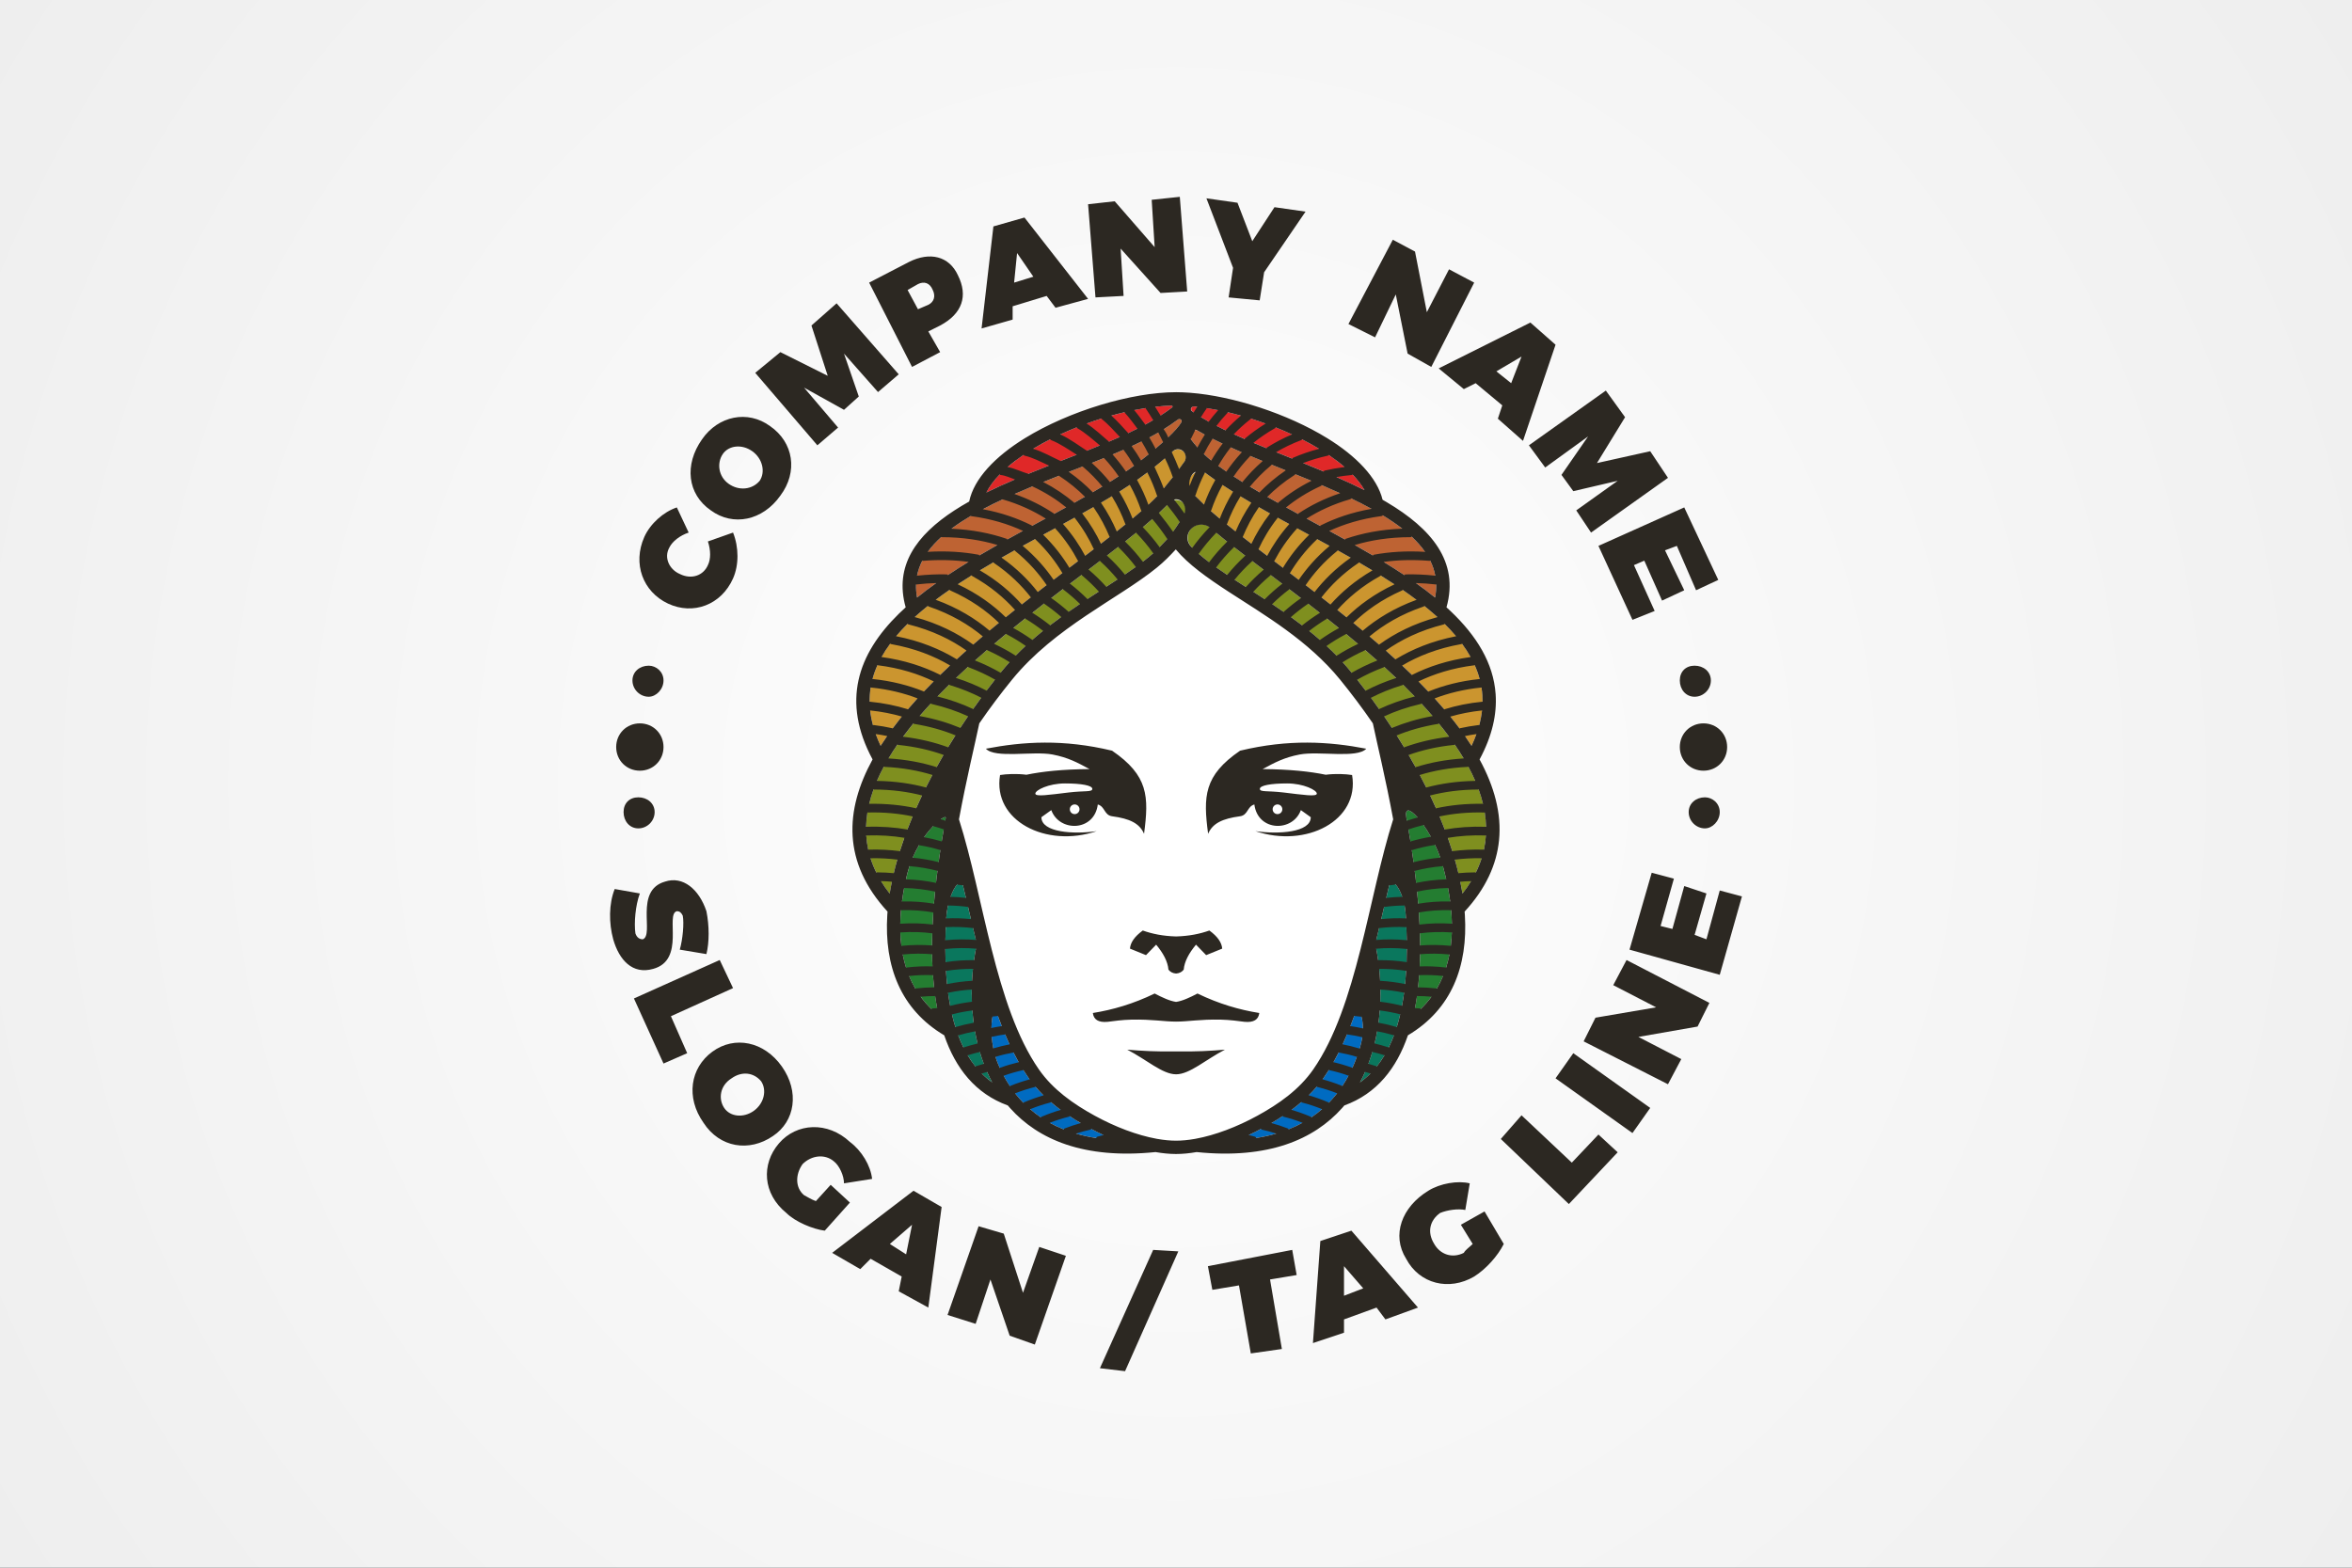
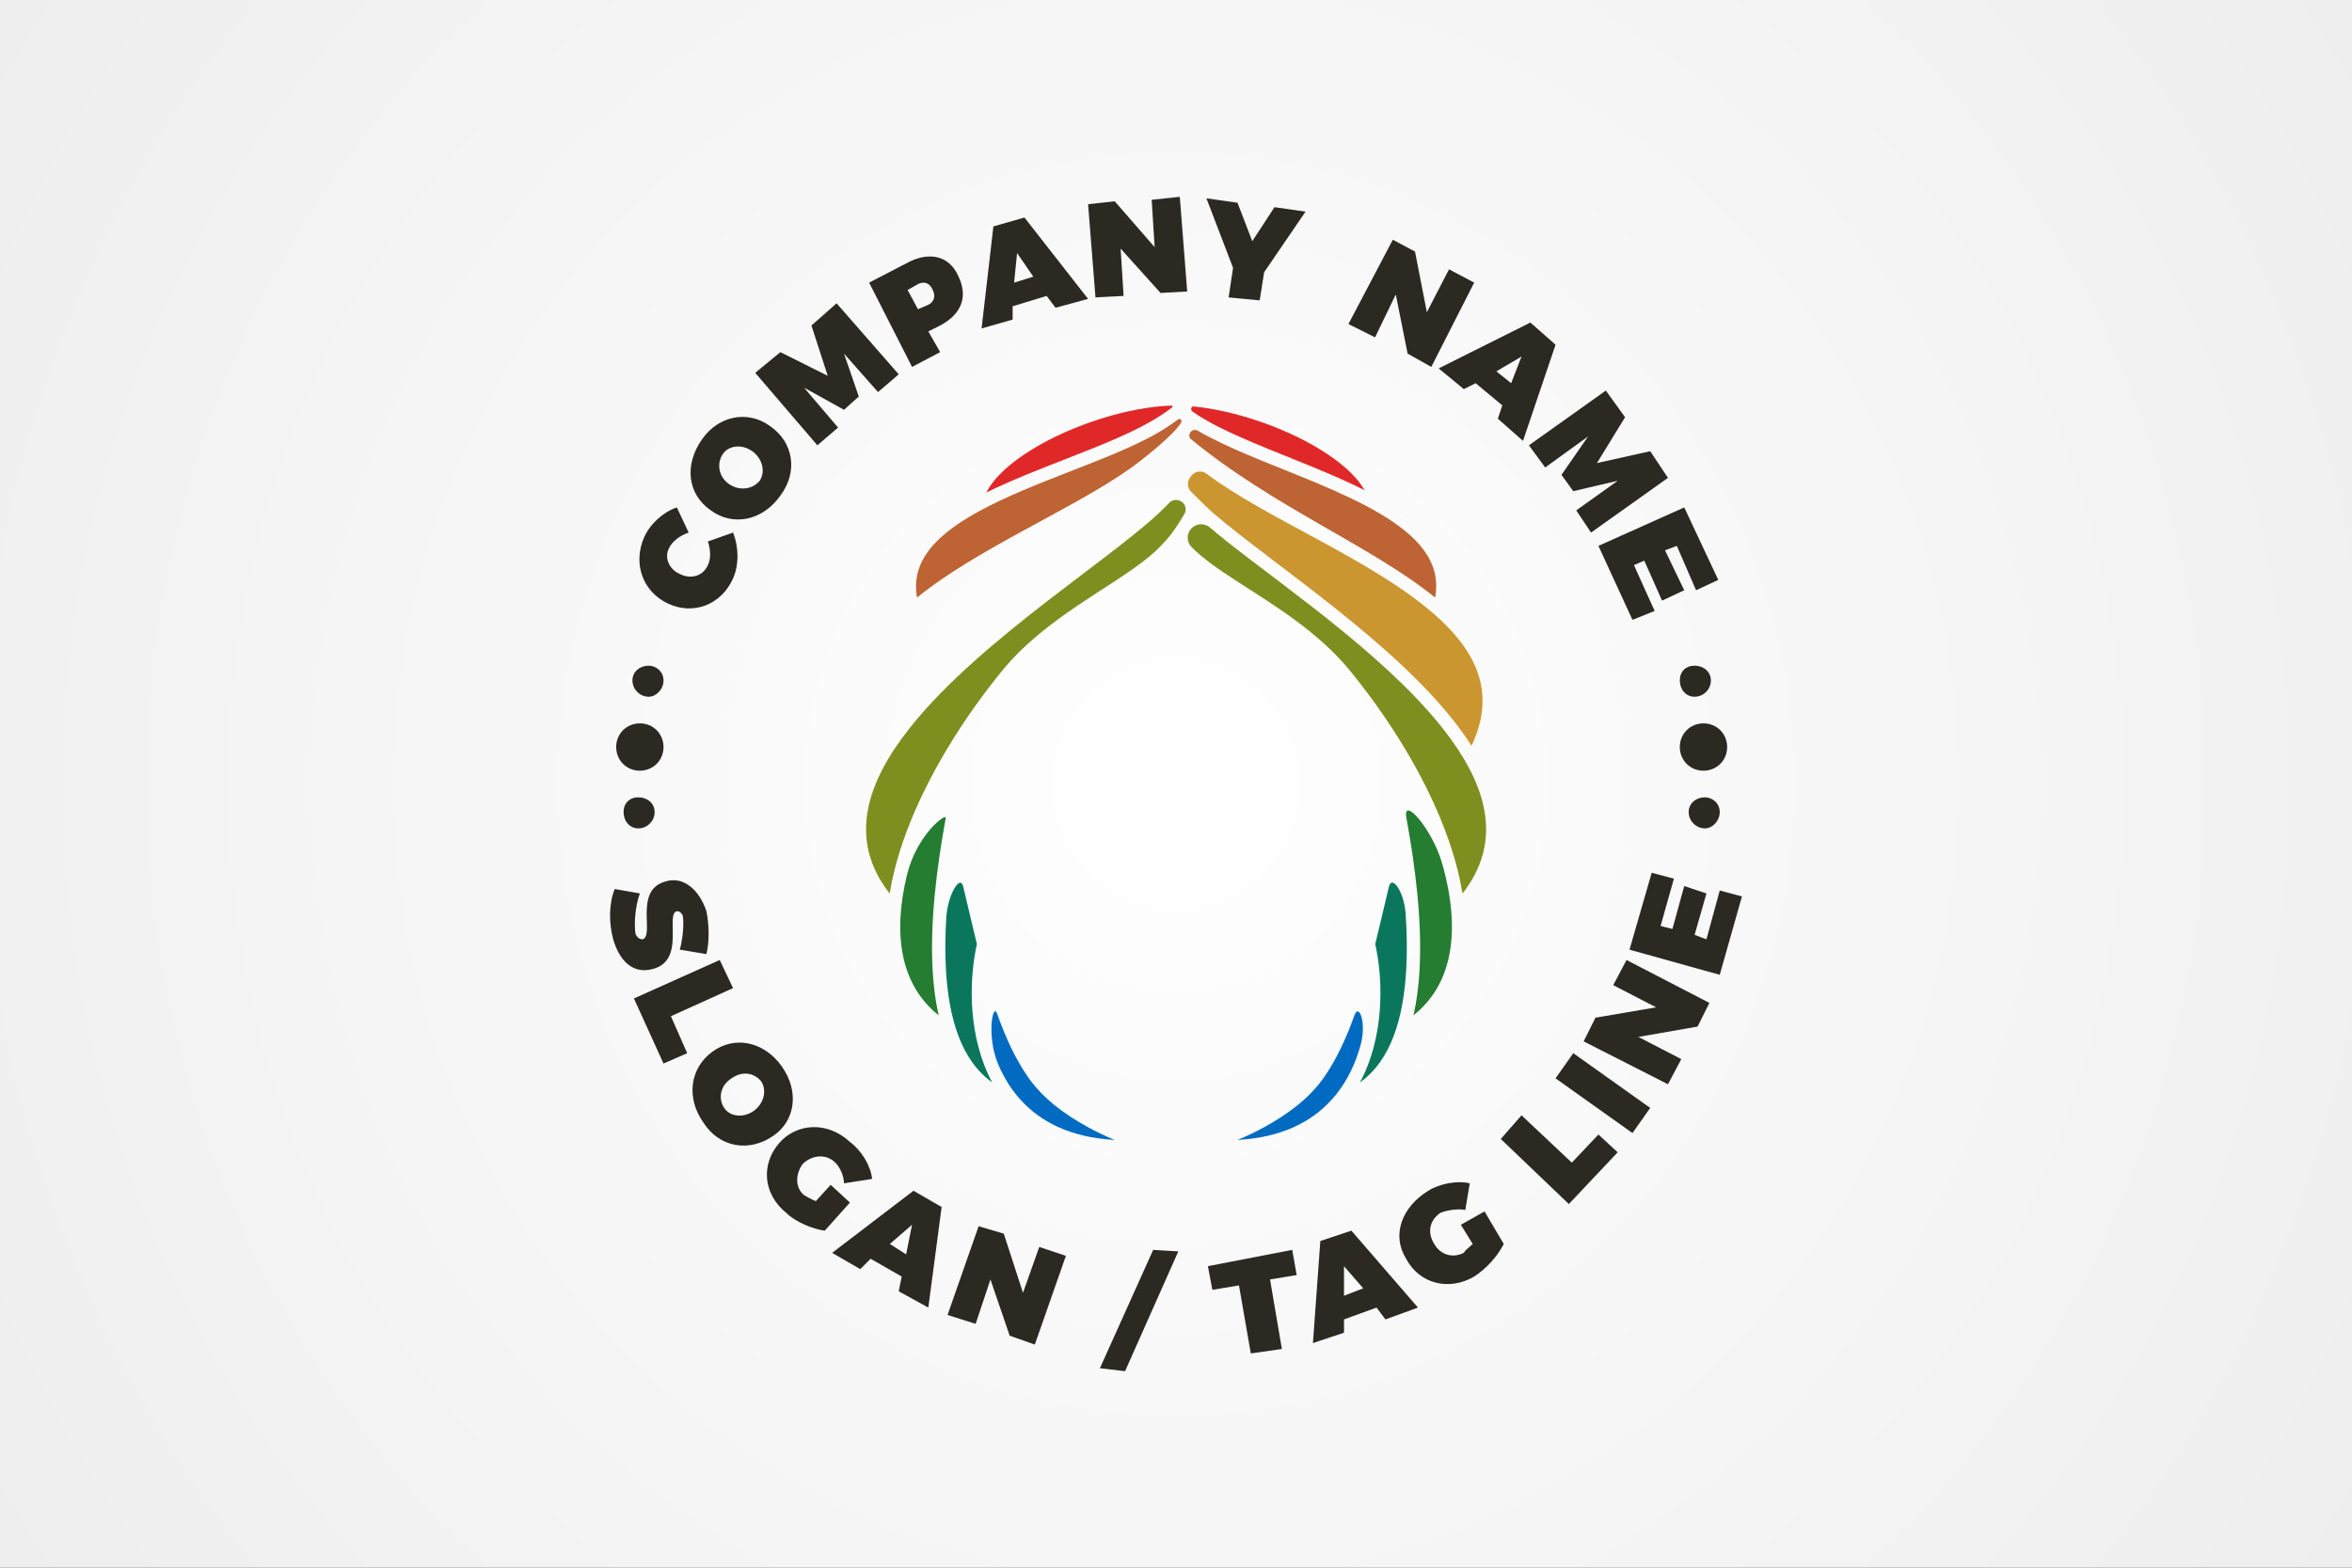
<svg xmlns="http://www.w3.org/2000/svg" xmlns:ns1="http://www.serif.com/" width="100%" height="100%" viewBox="0 0 600 400" version="1.1" xml:space="preserve" style="fill-rule:evenodd;clip-rule:evenodd;stroke-linejoin:round;stroke-miterlimit:2;">
  <g id="Layer1">
    <rect x="-1028.23" y="-248.288" width="1712.17" height="4055.19" style="fill:#3d4345;" />
    <rect x="-13.101" y="-13.059" width="626.202" height="426.201" style="fill:url(#_Radial1);" />
    <g id="CorelEMF" ns1:id="CorelEMF">
        </g>
    <g id="CorelEMF1" ns1:id="CorelEMF">
        </g>
    <path d="M164.359,137.019C161.34,143.812 163.982,150.982 170.397,154.001C176.813,157.02 183.983,154.379 187.002,147.586C188.511,144.19 188.511,139.661 187.002,135.887L180.586,138.152C181.341,140.416 181.341,142.68 180.586,144.19C179.454,146.831 176.435,147.963 173.416,146.454C170.775,145.322 169.265,142.303 170.775,139.661C171.529,138.152 173.416,136.642 175.681,135.887L172.662,129.472C169.265,130.604 165.869,133.623 164.359,137.019ZM434.561,184.569C431.164,184.569 428.523,187.21 428.523,190.607C428.523,194.003 431.164,196.645 434.561,196.645C437.957,196.645 440.599,194.003 440.599,190.607C440.599,187.21 437.957,184.569 434.561,184.569ZM432.297,169.851C430.032,169.851 428.523,171.361 428.523,173.625C428.523,175.889 430.032,177.776 432.297,177.776C434.561,177.776 436.448,175.889 436.448,173.625C436.448,171.361 434.561,169.851 432.297,169.851ZM434.938,203.438C432.674,203.438 430.787,204.947 430.787,207.211C430.787,209.476 432.674,211.363 434.938,211.363C436.825,211.363 438.712,209.476 438.712,207.211C438.712,204.947 436.825,203.438 434.938,203.438ZM163.227,184.569C166.623,184.569 169.265,187.21 169.265,190.607C169.265,194.003 166.623,196.645 163.227,196.645C159.831,196.645 157.189,194.003 157.189,190.607C157.189,187.21 159.831,184.569 163.227,184.569ZM165.491,169.851C167.378,169.851 169.265,171.361 169.265,173.625C169.265,175.889 167.378,177.776 165.491,177.776C163.227,177.776 161.34,175.889 161.34,173.625C161.34,171.361 163.227,169.851 165.491,169.851ZM162.85,203.438C165.114,203.438 167.001,204.947 167.001,207.211C167.001,209.476 165.114,211.363 162.85,211.363C160.585,211.363 159.076,209.476 159.076,207.211C159.076,204.947 160.585,203.438 162.85,203.438ZM180.209,232.496C178.322,226.835 174.171,223.439 169.642,224.948C161.718,227.212 167.001,238.534 163.982,239.666C163.227,239.666 162.472,239.288 162.095,238.156C161.718,235.515 162.095,230.986 163.227,227.967L156.812,226.835C155.302,230.609 155.302,235.515 156.434,239.666C157.944,244.949 161.34,248.723 166.623,247.213C174.926,244.949 169.642,233.25 172.662,232.496C173.416,232.496 173.794,232.873 174.171,233.628C174.548,235.515 174.171,239.666 173.416,242.307L180.209,243.44C180.964,240.421 180.964,236.269 180.209,232.496ZM171.152,259.289L187.002,252.119L183.605,244.949L161.718,254.761L169.265,271.365L175.303,268.724L171.152,259.289ZM199.455,272.12C194.927,265.705 187.379,264.195 181.719,268.346C176.058,272.498 174.926,280.045 179.454,286.461C183.605,292.876 191.153,294.008 197.191,289.857C202.852,286.083 203.984,278.536 199.455,272.12ZM194.172,275.894C195.681,278.158 194.927,281.555 192.285,283.442C189.643,285.328 186.247,284.951 184.738,282.687C183.228,280.423 183.605,277.026 186.624,275.139C189.266,273.252 192.285,273.63 194.172,275.894ZM211.909,302.31L208.135,306.461C207.003,306.084 205.871,305.329 205.116,304.952C202.852,303.065 202.852,299.669 204.739,297.027C207.003,294.763 210.399,294.385 212.663,296.272C214.173,297.404 215.305,300.046 215.305,301.933L222.475,300.801C222.098,297.404 219.834,293.631 216.815,291.366C211.154,286.083 203.229,286.461 198.7,291.744C194.172,297.027 194.549,304.575 200.587,309.481C202.852,311.745 207.38,313.632 210.399,314.009L216.815,306.839L211.909,302.31ZM230.023,325.708L229.268,329.481L236.816,333.633L240.212,307.971L233.042,303.82L212.286,319.67L219.456,323.821L222.098,321.179L230.023,325.708ZM231.155,320.047L227.004,317.405L232.664,312.5L231.155,320.047ZM263.987,343.067L271.912,320.424L265.119,318.16L260.968,329.859L256.062,314.764L249.646,312.877L241.721,335.519L248.892,337.784L252.665,326.462L257.571,340.803L263.987,343.067ZM287.007,349.86L300.592,319.292L294.177,318.915L280.591,349.105L287.007,349.86ZM330.782,325.33L329.65,318.915L308.14,323.066L309.272,329.104L316.065,327.972L319.084,345.331L327.009,344.199L323.99,326.462L330.782,325.33ZM351.161,333.633L353.425,336.652L361.727,333.633L344.745,314.009L336.82,316.651L334.933,342.69L342.858,340.048L342.858,336.652L351.161,333.633ZM347.764,328.727L342.858,330.614L342.858,323.066L347.764,328.727ZM372.671,312.5L375.69,317.405C374.935,318.16 373.803,318.915 373.426,319.67C370.407,321.179 367.388,320.047 365.878,317.405C363.991,314.386 364.746,311.367 367.388,309.481C369.275,308.726 371.916,308.348 373.803,308.726L374.935,301.933C371.916,301.178 367.388,301.933 364.369,303.82C357.576,307.971 354.934,315.141 358.708,321.179C362.105,327.595 369.652,329.481 376.067,325.708C379.087,323.821 382.106,320.424 383.615,317.405L378.709,309.103L372.671,312.5ZM400.974,296.65L388.144,284.574L382.86,290.612L400.22,307.216L412.673,294.008L407.767,289.48L400.974,296.65ZM420.975,282.687L401.352,268.724L396.823,275.139L416.447,289.102L420.975,282.687ZM436.07,255.893L414.937,244.949L411.541,251.365L422.485,257.025L407.012,259.667L403.993,265.705L425.504,276.649L428.9,270.233L417.956,264.573L433.051,261.931L436.07,255.893ZM427.013,224.193L421.353,222.684L415.692,242.307L438.712,248.723L444.373,228.722L438.712,227.212L435.316,239.666L432.297,238.534L435.316,227.967L429.655,226.08L426.636,237.024L423.617,236.269L427.013,224.193ZM179.077,112.113C174.548,118.528 175.303,126.075 181.341,130.227C187.002,134.378 194.549,132.868 199.078,126.453C203.606,120.415 202.474,112.867 196.436,108.716C190.776,104.565 183.228,106.075 179.077,112.113ZM184.36,115.886C185.87,113.622 189.266,113.245 191.908,115.132C194.549,117.018 195.304,120.415 193.795,122.679C191.908,124.943 188.511,125.321 185.87,123.434C183.228,121.547 182.851,118.151 184.36,115.886ZM229.268,95.508L213.418,77.394L207.003,83.055L211.154,95.885L199.078,89.847L192.662,95.131L208.512,113.622L213.796,109.094L205.116,98.904L215.305,104.565L219.079,101.169L215.305,90.225L223.985,100.036L229.268,95.508ZM221.72,72.111L232.664,93.621L239.835,89.847L236.816,84.564L239.835,83.055C245.495,80.036 247.005,75.507 244.363,70.224C242.099,65.318 237.193,64.186 231.91,66.827L221.72,72.111ZM231.532,73.998L234.174,72.488C235.683,71.733 237.193,72.111 237.948,73.998C238.702,75.507 238.325,77.017 236.816,77.771L234.174,78.903L231.532,73.998ZM267.006,75.507L269.27,78.526L277.572,76.262L261.345,55.506L253.42,57.77L250.401,83.809L258.326,81.545L258.326,78.149L267.006,75.507ZM263.609,70.601L258.703,72.111L259.458,64.563L263.609,70.601ZM302.856,74.375L300.97,50.223L293.799,50.978L294.554,63.054L284.365,51.355L277.572,52.11L279.459,75.884L286.629,75.507L285.874,63.431L296.064,74.752L302.856,74.375ZM322.48,69.469L333.047,53.997L325.122,52.864L319.461,61.544L315.687,51.732L307.762,50.6L314.555,68.337L313.423,75.884L321.348,76.639L322.48,69.469ZM365.124,93.621L376.067,72.111L369.652,68.714L363.991,79.658L360.972,64.186L355.312,61.167L343.99,82.677L350.783,86.074L356.067,75.13L359.086,90.225L365.124,93.621ZM383.238,103.433L382.106,106.829L388.521,112.49L396.823,87.96L390.408,82.3L367.01,93.998L373.426,99.282L376.445,97.772L383.238,103.433ZM385.502,97.772L381.728,94.753L388.144,90.979L385.502,97.772ZM405.88,135.887L425.504,121.924L420.975,115.132L407.39,118.151L414.56,106.452L409.654,99.659L390.03,113.622L394.182,119.283L405.125,111.358L398.333,121.17L401.352,125.321L412.673,122.679L402.106,130.227L405.88,135.887ZM432.674,150.605L438.335,147.963L429.655,129.472L407.767,139.284L416.447,158.152L422.107,155.888L416.824,144.19L419.466,143.057L423.994,153.247L429.655,150.605L424.749,140.416L427.768,139.284L432.674,150.605Z" style="fill:#2c2822;fill-rule:nonzero;" />
    <g>
      <g id="CorelEMF2" ns1:id="CorelEMF">
            </g>
    </g>
-     <ellipse cx="300.02" cy="210.738" rx="66.734" ry="81.657" style="fill:#fff;" />
    <path d="M347.076,266.715C348.684,260.901 346.663,255.886 345.537,259.026C343.425,264.91 340.928,270.31 337.808,274.801C333.898,280.427 328.289,284.424 322.426,287.641C320.202,288.861 317.934,289.941 315.68,290.861C326.912,290.24 334.656,286.244 339.8,280.501C340.079,280.19 340.35,279.873 340.615,279.552C340.627,279.537 340.639,279.522 340.651,279.508C343.741,275.733 345.802,271.32 347.076,266.715Z" style="fill:#006bc1;" />
    <path d="M254.361,258.625C253.291,255.608 251.611,264.34 254.603,271.462C255.808,274.332 257.382,277.055 259.39,279.508C259.402,279.522 259.414,279.537 259.426,279.551C259.69,279.873 259.961,280.189 260.24,280.501C265.385,286.244 273.129,290.24 284.361,290.861C282.107,289.941 279.839,288.861 277.615,287.641C271.752,284.424 266.143,280.427 262.233,274.801C259.042,270.208 256.503,264.665 254.361,258.625Z" style="fill:#006bc1;" />
    <path d="M358.584,233.144C358.214,227.621 355.079,223.009 354.296,226.294C353.157,231.072 352.036,235.995 350.827,240.876C353.033,250.793 352.967,264.949 346.924,276.185C354.962,270.463 358.058,259.576 358.739,247.265C358.992,242.701 358.905,237.938 358.584,233.144Z" style="fill:#0a775d;" />
    <path d="M245.727,226.221C244.95,222.962 241.74,228.333 241.39,234.202C241.125,238.638 241.067,243.037 241.301,247.265C241.983,259.576 245.079,270.463 253.117,276.185C247.074,264.947 247.008,250.792 249.214,240.876C247.999,235.969 246.872,231.021 245.727,226.221Z" style="fill:#0a775d;" />
    <path d="M241.259,208.723C241.537,207.209 233.866,212.94 231.377,223.222C230.508,226.814 229.948,230.314 229.741,233.674C229.101,244.03 231.866,253.02 239.447,259.061C238.627,255.416 238.134,251.513 237.909,247.453C237.22,235.008 239.008,221.101 241.201,209.045C241.21,208.935 241.23,208.828 241.259,208.723Z" style="fill:#247d31;" />
    <path d="M367.944,220.476C365.415,211.494 357.703,202.831 358.781,208.723C358.811,208.828 358.831,208.935 358.84,209.045C361.033,221.101 362.821,235.008 362.132,247.453C361.907,251.513 361.414,255.416 360.594,259.061C368.174,253.02 370.94,244.03 370.3,233.674C370.04,229.463 369.227,225.033 367.944,220.476Z" style="fill:#247d31;" />
    <path d="M301.795,128.304C301.322,127.822 300.673,127.553 299.997,127.56C299.321,127.567 298.678,127.85 298.215,128.342C297.961,128.614 297.737,128.851 297.549,129.045C285.628,141.368 250.544,162.493 232.134,185.677C221.114,199.554 216.147,214.186 226.96,227.999C229.209,213.855 236.653,197.857 246.761,183.032C246.799,182.968 246.841,182.907 246.887,182.849C249.597,178.885 252.495,175.009 255.535,171.276C266.633,157.647 283.055,150.251 292.957,142.207C294.73,140.767 296.204,139.235 297.54,137.772C297.895,137.382 298.254,136.95 298.611,136.49C298.651,136.43 298.695,136.373 298.744,136.318C300,134.674 301.217,132.719 302.141,131.154C302.683,130.235 302.541,129.067 301.795,128.305C301.795,128.304 301.795,128.304 301.795,128.304Z" style="fill:#7f8f1f;" />
    <path d="M308.652,134.596C307.897,133.954 306.901,133.668 305.92,133.812C304.939,133.956 304.067,134.516 303.529,135.348C303.529,135.349 303.529,135.349 303.529,135.349C302.669,136.677 302.841,138.423 303.943,139.558C306.851,142.526 310.852,145.264 315.316,148.163C324.71,154.263 336.116,160.973 344.506,171.276C347.545,175.009 350.444,178.885 353.154,182.849C353.2,182.907 353.242,182.968 353.28,183.032C363.389,197.857 370.833,213.857 373.08,227.999C383.142,215.145 379.537,201.573 370.107,188.572C356.041,169.178 329.261,151.025 312.754,137.975C311.737,137.17 310.108,135.819 308.652,134.596Z" style="fill:#7f8f1f;" />
    <path d="M307.781,120.867C307.179,120.414 306.418,120.226 305.675,120.346C304.931,120.465 304.267,120.883 303.838,121.502C303.748,121.636 303.654,121.769 303.558,121.901C302.791,122.974 302.888,124.44 303.789,125.403C305.551,127.172 308.249,129.839 309.334,130.775C324.764,144.078 356.895,164.568 372.857,186.577C373.755,187.814 374.601,189.056 375.392,190.304C377.583,185.658 378.425,181.365 378.151,177.36C377.661,170.205 373.63,164.017 367.72,158.404C367.159,157.872 366.582,157.345 365.987,156.821C365.954,156.794 365.922,156.765 365.891,156.736C350.006,142.796 323.141,132.416 307.781,120.867C307.781,120.867 307.781,120.867 307.781,120.867Z" style="fill:#cb952f;" />
-     <path d="M302.096,115.43C301.732,114.988 301.201,114.718 300.63,114.683C300.058,114.647 299.498,114.851 299.082,115.244C295.584,118.493 291.796,121.232 290.489,122.159C274.927,133.2 249.45,143.308 234.164,156.722C234.124,156.761 234.083,156.798 234.039,156.832C233.227,157.548 232.442,158.276 231.69,159.013C226.97,163.638 223.547,168.657 222.327,174.286C221.273,179.146 221.887,184.442 224.647,190.3C226.084,188.04 227.703,185.793 229.473,183.564C247.953,160.292 283.14,139.052 295.107,126.682C295.716,126.052 300.369,120.432 302.25,117.625C302.67,116.936 302.606,116.056 302.092,115.434C302.097,115.43 302.097,115.43 302.096,115.43Z" style="fill:#cb952f;" />
-     <path d="M305.588,109.911C304.942,109.527 304.111,109.694 303.663,110.296C303.663,110.296 303.663,110.296 303.663,110.296C303.304,110.779 303.304,111.439 303.663,111.921C305.263,114.056 307.096,116.1 309.823,118.151C324.602,129.264 349.95,139.339 366.097,152.47C367.841,143.194 361.346,136.581 352.025,131.056C342.26,125.269 329.363,120.735 318.361,116.081C313.638,114.083 309.258,112.056 305.588,109.911Z" style="fill:#be6333;" />
+     <path d="M305.588,109.911C304.942,109.527 304.111,109.694 303.663,110.296C303.663,110.296 303.663,110.296 303.663,110.296C303.304,110.779 303.304,111.439 303.663,111.921C324.602,129.264 349.95,139.339 366.097,152.47C367.841,143.194 361.346,136.581 352.025,131.056C342.26,125.269 329.363,120.735 318.361,116.081C313.638,114.083 309.258,112.056 305.588,109.911Z" style="fill:#be6333;" />
    <path d="M301.18,107.001C300.996,106.86 300.74,106.86 300.555,107C298.431,108.6 296.103,110.021 294.749,110.783C282.833,117.487 263.552,122.877 249.69,130.484C249.627,130.524 249.562,130.56 249.494,130.591C248.031,131.399 246.629,132.233 245.303,133.095C237.515,138.164 232.424,144.241 233.947,152.469C249.496,139.829 273.549,130.012 288.523,119.388C290.054,118.302 299.192,111.383 301.357,107.77C301.49,107.505 301.415,107.182 301.179,107.003C301.18,107.001 301.18,107.001 301.18,107.001Z" style="fill:#be6333;" />
    <path d="M299.024,103.945C299.111,103.877 299.145,103.761 299.108,103.657C299.071,103.552 298.971,103.484 298.861,103.486C288.159,103.795 273.665,108.277 263.224,114.707C257.922,117.972 253.631,121.693 251.618,125.67C265.096,119.025 282.165,113.965 293.082,107.822C294.447,107.055 296.934,105.571 299.024,103.945C299.024,103.945 299.024,103.945 299.024,103.945Z" style="fill:#e02828;" />
    <path d="M304.466,103.699C304.306,103.683 304.149,103.747 304.045,103.87C304.045,103.87 304.045,103.87 304.044,103.871C303.905,104.035 303.841,104.249 303.867,104.462C303.893,104.675 304.007,104.868 304.181,104.993C308.197,107.836 313.656,110.401 319.685,112.951C328.803,116.808 339.2,120.598 348.096,125.06C345.968,121.313 341.847,117.805 336.817,114.707C327.41,108.914 314.714,104.702 304.466,103.699Z" style="fill:#e02828;" />
-     <path d="M300.153,100.072L300.02,100.071C288.707,100.071 272.786,104.828 261.442,111.814C253.911,116.452 248.442,122.138 247.239,127.966C245.92,128.705 244.654,129.464 243.45,130.248C233.77,136.547 228.065,144.378 231.04,154.96C230.447,155.496 229.87,156.039 229.311,156.586C224.078,161.715 220.359,167.325 219.006,173.566C217.692,179.628 218.58,186.311 222.594,193.77C215.5,206.735 214.852,220.02 226.411,232.595C226.388,232.888 226.367,233.177 226.35,233.465C225.544,246.51 229.731,257.539 240.877,264.163C243.753,272.576 248.849,279.068 257.09,282.055C257.292,282.295 257.499,282.533 257.709,282.768C264.833,290.721 276.473,295.833 294.777,293.954C296.597,294.272 298.333,294.44 299.946,294.445L300.02,294.445C301.654,294.445 303.417,294.276 305.264,293.954C323.567,295.833 335.208,290.721 342.331,282.768C342.542,282.533 342.749,282.295 342.951,282.055C351.193,279.068 356.289,272.576 359.164,264.163C370.31,257.539 374.497,246.51 373.691,233.465C373.673,233.177 373.653,232.888 373.63,232.595C379.083,226.661 381.783,220.557 382.404,214.418C383.098,207.559 381.171,200.622 377.442,193.778C380.689,187.746 381.889,182.222 381.54,177.128C380.995,169.159 376.643,162.192 370.06,155.94C369.714,155.612 369.361,155.285 369.001,154.959C372.288,143.281 365.108,134.86 353.757,128.133C353.409,127.927 353.057,127.722 352.702,127.519C351.318,121.847 345.937,116.333 338.599,111.814C328.403,105.535 314.509,101.057 303.586,100.215C303.536,100.209 303.485,100.205 303.435,100.203C302.307,100.12 301.21,100.075 300.153,100.072ZM299.946,140.175C298.532,141.72 296.967,143.327 295.099,144.844C285.341,152.771 269.106,159.991 258.17,173.422C255.24,177.019 252.442,180.752 249.82,184.567C248.695,189.946 246.524,198.809 244.637,209.056C250.923,228.724 253.828,256.751 265.023,272.862C268.63,278.052 273.841,281.695 279.25,284.663C284.54,287.565 290.088,289.65 295,290.551C295.084,290.56 295.166,290.575 295.246,290.596C296.927,290.892 298.531,291.047 300.02,291.047C301.51,291.047 303.114,290.892 304.794,290.596C304.875,290.575 304.957,290.56 305.041,290.551C309.953,289.65 315.501,287.565 320.791,284.663C326.2,281.695 331.411,278.052 335.018,272.862C346.212,256.751 349.118,228.724 355.404,209.056C353.517,198.81 351.346,189.945 350.22,184.567C347.599,180.752 344.8,177.019 341.871,173.422C333.719,163.41 322.594,156.941 313.466,151.012C307.923,147.413 303.1,143.982 299.946,140.175ZM278.384,288.057C278.325,288.153 278.229,288.224 278.114,288.25C277.005,288.494 275.785,288.817 274.483,289.242C276.102,289.714 277.824,290.096 279.654,290.377C279.676,290.212 279.793,290.072 279.958,290.025C280.499,289.872 281.02,289.737 281.516,289.618C280.468,289.13 279.422,288.608 278.384,288.057ZM321.695,288.036C320.65,288.593 319.597,289.118 318.542,289.61C319.048,289.731 319.579,289.868 320.132,290.025C320.295,290.071 320.411,290.208 320.435,290.369C322.256,290.087 323.971,289.706 325.584,289.234C324.291,288.813 323.078,288.493 321.976,288.25C321.854,288.222 321.752,288.143 321.695,288.036ZM272.863,284.791C272.806,284.866 272.724,284.921 272.629,284.945C271.132,285.316 269.502,285.816 267.786,286.487C268.91,287.107 270.101,287.67 271.364,288.172C271.403,288.056 271.492,287.961 271.611,287.915C273.056,287.353 274.434,286.911 275.713,286.563C274.749,285.998 273.797,285.408 272.863,284.791ZM327.211,284.769C326.271,285.391 325.313,285.985 324.344,286.554C325.632,286.903 327.021,287.348 328.48,287.915C328.592,287.958 328.678,288.047 328.72,288.155C329.975,287.654 331.159,287.093 332.275,286.476C330.57,285.81 328.95,285.314 327.461,284.945C327.357,284.919 327.269,284.855 327.211,284.769ZM268.094,281.213C268.041,281.265 267.976,281.303 267.902,281.322C266.303,281.733 264.586,282.283 262.795,283.015C263.65,283.756 264.561,284.456 265.53,285.11C265.575,285.032 265.645,284.968 265.731,284.932C267.427,284.205 269.059,283.639 270.586,283.199C269.732,282.567 268.9,281.906 268.094,281.213ZM331.975,281.19C331.165,281.887 330.327,282.552 329.468,283.189C331.007,283.631 332.65,284.2 334.36,284.932C334.437,284.965 334.501,285.019 334.545,285.086C335.508,284.435 336.413,283.738 337.261,283.002C335.483,282.276 333.777,281.731 332.188,281.322C332.104,281.3 332.03,281.253 331.975,281.19ZM264.155,277.287C264.113,277.316 264.065,277.338 264.013,277.351C262.419,277.745 260.721,278.27 258.957,278.966C259.099,279.148 259.243,279.329 259.39,279.508C259.402,279.522 259.414,279.537 259.426,279.551C259.69,279.873 259.961,280.189 260.24,280.501C260.508,280.799 260.782,281.093 261.065,281.383C261.106,281.334 261.158,281.295 261.219,281.269C262.951,280.523 264.627,279.94 266.21,279.485C265.496,278.784 264.809,278.052 264.155,277.287ZM335.906,277.264C335.249,278.033 334.56,278.769 333.842,279.474C335.437,279.931 337.126,280.517 338.872,281.269C338.921,281.29 338.965,281.32 339.002,281.357C339.274,281.076 339.541,280.791 339.8,280.501C340.079,280.19 340.35,279.873 340.615,279.552C340.627,279.537 340.639,279.522 340.651,279.508C340.801,279.324 340.95,279.138 341.095,278.951C339.345,278.262 337.66,277.742 336.077,277.351C336.013,277.335 335.955,277.305 335.906,277.264ZM261.061,273.027C261.031,273.042 260.999,273.053 260.965,273.061C259.407,273.4 257.754,273.859 256.037,274.473C256.524,275.38 257.054,276.267 257.629,277.128C257.662,277.101 257.7,277.078 257.74,277.062C259.446,276.369 261.098,275.828 262.666,275.408C262.52,275.208 262.375,275.006 262.233,274.801C261.833,274.224 261.442,273.633 261.061,273.027ZM338.992,273.006C338.607,273.62 338.213,274.218 337.808,274.801C337.668,275.002 337.526,275.2 337.383,275.397C338.963,275.818 340.63,276.362 342.35,277.062C342.378,277.073 342.404,277.087 342.428,277.103C343,276.245 343.527,275.362 344.012,274.458C342.31,273.852 340.671,273.397 339.126,273.061C339.078,273.05 339.033,273.032 338.992,273.006ZM348.235,273.495C347.833,274.408 347.397,275.306 346.924,276.185C347.891,275.496 348.788,274.732 349.617,273.9C349.172,273.762 348.73,273.635 348.293,273.516C348.273,273.51 348.254,273.504 348.235,273.495ZM251.813,273.511C251.808,273.513 251.803,273.514 251.798,273.516C251.348,273.638 250.894,273.77 250.436,273.911C251.261,274.739 252.153,275.499 253.117,276.185C252.647,275.311 252.213,274.419 251.813,273.511ZM300.02,268.269C305.074,268.36 308.919,268.13 312.48,267.825C307.599,270.332 303.505,274.111 300.02,274.111C296.536,274.111 292.441,270.332 287.561,267.825C291.122,268.13 294.966,268.36 300.02,268.269ZM258.54,268.547C258.516,268.556 258.491,268.563 258.465,268.568C257.034,268.824 255.521,269.176 253.948,269.653C254.136,270.262 254.353,270.868 254.603,271.462C254.746,271.803 254.894,272.142 255.048,272.478C255.071,272.464 255.096,272.452 255.121,272.443C256.766,271.847 258.358,271.386 259.872,271.034C259.413,270.225 258.97,269.396 258.54,268.547ZM341.51,268.529C341.079,269.381 340.635,270.213 340.175,271.023C341.702,271.378 343.308,271.841 344.969,272.443C344.98,272.447 344.992,272.452 345.003,272.457C345.422,271.538 345.801,270.602 346.143,269.653C344.57,269.177 343.057,268.824 341.625,268.568C341.585,268.56 341.546,268.547 341.51,268.529ZM249.954,268.41C248.943,268.645 247.908,268.925 246.854,269.258C247.46,270.275 248.122,271.236 248.846,272.136C248.892,272.091 248.948,272.056 249.01,272.036C249.671,271.818 250.323,271.62 250.968,271.44C250.592,270.443 250.255,269.431 249.954,268.41ZM350.09,268.399C349.79,269.419 349.453,270.43 349.078,271.428C349.737,271.61 350.404,271.813 351.08,272.036C351.13,272.052 351.176,272.078 351.215,272.11C351.934,271.214 352.592,270.257 353.194,269.245C352.147,268.915 351.118,268.637 350.113,268.405C350.105,268.403 350.098,268.401 350.09,268.399ZM343.637,263.916C343.271,264.784 342.894,265.638 342.505,266.475C343.888,266.738 345.338,267.087 346.837,267.543L346.838,267.543C346.92,267.268 346.999,266.992 347.076,266.715C347.272,266.008 347.414,265.312 347.51,264.641C347.496,264.639 347.482,264.636 347.468,264.633C346.176,264.33 344.931,264.106 343.743,263.945C343.706,263.94 343.671,263.93 343.637,263.916ZM256.41,263.932C256.39,263.938 256.369,263.942 256.347,263.945C255.273,264.091 254.152,264.288 252.991,264.548C253.066,265.492 253.198,266.487 253.403,267.498C254.833,267.069 256.217,266.737 257.539,266.484C257.152,265.649 256.775,264.797 256.41,263.932ZM248.725,263.155C247.348,263.404 245.923,263.737 244.461,264.168L244.442,264.173C244.845,265.251 245.291,266.289 245.783,267.285C245.813,267.266 245.846,267.25 245.881,267.239C247.07,266.852 248.237,266.53 249.377,266.264C249.126,265.233 248.909,264.195 248.725,263.155ZM351.317,263.146C351.134,264.185 350.917,265.223 350.666,266.253C351.821,266.522 353.004,266.847 354.21,267.239C354.23,267.245 354.25,267.253 354.269,267.263C354.758,266.27 355.202,265.235 355.603,264.161C354.133,263.728 352.701,263.395 351.317,263.146ZM345.47,259.211C345.153,260.089 344.827,260.956 344.492,261.811C345.516,261.96 346.578,262.155 347.674,262.402C347.675,261.188 347.525,260.143 347.294,259.383C347.233,259.404 347.167,259.412 347.101,259.403C346.584,259.336 346.077,259.281 345.581,259.236C345.542,259.233 345.505,259.224 345.47,259.211ZM254.576,259.225C254.554,259.23 254.532,259.234 254.51,259.236C254.081,259.275 253.645,259.321 253.201,259.376C253.042,260.119 252.934,261.124 252.917,262.292C253.82,262.1 254.699,261.943 255.551,261.818C255.217,260.966 254.892,260.101 254.576,259.225ZM248.056,257.824C246.407,258.027 244.686,258.344 242.906,258.801C242.886,258.806 242.866,258.81 242.846,258.812C243.105,259.928 243.397,261.017 243.726,262.074C243.742,262.067 243.76,262.06 243.777,262.055C245.358,261.586 246.896,261.227 248.384,260.959C248.244,259.912 248.135,258.865 248.056,257.824ZM351.986,257.818C351.906,258.859 351.798,259.905 351.658,260.951L351.675,260.953C353.172,261.222 354.722,261.583 356.313,262.055L356.32,262.058C356.647,261.003 356.939,259.917 357.196,258.804L357.185,258.801C355.387,258.339 353.649,258.021 351.986,257.818ZM300.02,255.638C301.664,255.395 303.548,254.515 305.483,253.5C310.975,256.158 316.194,257.66 321.249,258.469C321.045,260.141 319.849,260.944 317.485,260.722C315.934,260.536 313.836,260.213 311.435,260.163C305.994,260.051 303.211,260.665 300.02,260.665C296.829,260.665 294.047,260.051 288.606,260.163C286.205,260.213 284.107,260.536 282.556,260.722C280.191,260.944 278.996,260.141 278.791,258.469C283.847,257.66 289.066,256.158 294.558,253.5C296.493,254.515 298.377,255.395 300.02,255.638ZM238.555,254.147L238.546,254.147C237.362,254.146 236.135,254.198 234.867,254.313C235.681,255.423 236.598,256.474 237.622,257.462C237.694,257.372 237.802,257.313 237.922,257.305C238.308,257.278 238.69,257.256 239.068,257.24C238.874,256.226 238.703,255.194 238.555,254.147ZM361.487,254.143C361.338,255.191 361.167,256.224 360.973,257.238C361.367,257.255 361.765,257.277 362.169,257.305C362.276,257.312 362.375,257.36 362.446,257.436C363.461,256.455 364.37,255.41 365.177,254.309C363.926,254.196 362.714,254.146 361.545,254.147C361.525,254.147 361.506,254.145 361.487,254.143ZM247.892,252.489C246.008,252.601 244.017,252.852 241.939,253.288C241.911,253.294 241.884,253.297 241.857,253.297C242.008,254.432 242.185,255.549 242.391,256.642C242.399,256.639 242.406,256.637 242.414,256.635C244.322,256.147 246.165,255.813 247.929,255.602C247.889,254.554 247.878,253.515 247.892,252.489ZM352.149,252.486C352.163,253.512 352.152,254.551 352.112,255.597C352.123,255.598 352.134,255.599 352.145,255.6C353.906,255.81 355.747,256.143 357.652,256.629C357.857,255.538 358.034,254.426 358.184,253.293C358.174,253.292 358.163,253.29 358.152,253.288C356.055,252.848 354.047,252.596 352.149,252.486ZM237.995,248.813C236.084,248.736 234.052,248.791 231.913,249.025C232.375,250.15 232.911,251.236 233.526,252.278C233.585,252.234 233.656,252.205 233.731,252.196C235.304,252.019 236.821,251.935 238.276,251.927C238.163,250.901 238.069,249.863 237.995,248.813ZM368.13,249.02C366.007,248.79 363.99,248.736 362.092,248.813C362.077,248.813 362.061,248.813 362.046,248.812C361.972,249.862 361.878,250.901 361.765,251.926C363.235,251.933 364.768,252.017 366.359,252.196C366.42,252.203 366.478,252.223 366.529,252.254C367.138,251.218 367.671,250.139 368.13,249.02ZM248.199,247.214C246.084,247.191 243.815,247.333 241.419,247.712C241.397,247.716 241.375,247.718 241.353,247.718L241.326,247.691C241.395,248.838 241.485,249.972 241.599,251.091L241.606,251.09C243.828,250.629 245.955,250.369 247.965,250.261C248.018,249.227 248.097,248.21 248.199,247.214ZM358.713,247.717C358.699,247.716 358.685,247.715 358.672,247.712C356.257,247.33 353.972,247.188 351.842,247.215C351.944,248.21 352.023,249.227 352.076,250.26C352.09,250.259 352.104,250.259 352.118,250.26C354.118,250.368 356.233,250.625 358.443,251.081C358.555,249.974 358.645,248.852 358.713,247.717ZM300.02,238.939C303.34,238.847 306.103,238.284 308.513,237.422C310.635,238.963 311.664,240.504 311.786,242.044L307.694,243.705L305.103,241.033C303.336,243.159 302.151,245.284 301.966,247.41C301.533,247.968 300.919,248.335 300.02,248.4C299.122,248.335 298.508,247.968 298.075,247.41C297.89,245.284 296.705,243.159 294.938,241.033L292.346,243.705L288.255,242.044C288.377,240.504 289.406,238.963 291.528,237.422C293.938,238.284 296.701,238.847 300.02,238.939ZM237.771,243.468C235.463,243.277 232.967,243.271 230.306,243.538L230.293,243.539C230.515,244.689 230.798,245.811 231.142,246.899C231.182,246.882 231.224,246.87 231.267,246.864C233.588,246.588 235.793,246.512 237.865,246.585C237.818,245.555 237.787,244.515 237.771,243.468ZM369.749,243.534C367.098,243.271 364.611,243.278 362.31,243.469C362.297,243.47 362.283,243.471 362.27,243.47C362.254,244.517 362.223,245.556 362.176,246.587C364.262,246.511 366.483,246.585 368.823,246.864C368.851,246.868 368.878,246.874 368.904,246.882C369.247,245.797 369.527,244.68 369.749,243.534ZM248.965,242.06C246.604,241.853 244.02,241.838 241.248,242.127C241.217,242.131 241.186,242.13 241.155,242.127C241.159,243.258 241.18,244.382 241.221,245.496L241.222,245.496C243.785,245.099 246.211,244.958 248.468,244.997L248.469,244.997C248.612,243.988 248.778,243.008 248.965,242.06ZM358.886,242.13C358.871,242.13 358.857,242.129 358.842,242.127C356.051,241.836 353.45,241.853 351.076,242.065C351.263,243.012 351.43,243.993 351.572,245.001C351.589,244.999 351.606,244.997 351.623,244.997C353.866,244.959 356.275,245.097 358.82,245.488C358.861,244.378 358.882,243.258 358.886,242.13ZM237.817,238.13C235.345,237.815 232.645,237.706 229.743,237.911C229.72,237.913 229.698,237.913 229.675,237.911C229.714,239.079 229.803,240.226 229.945,241.348C229.964,241.343 229.985,241.34 230.005,241.338C232.765,241.055 235.357,241.051 237.761,241.239C237.766,240.208 237.785,239.17 237.817,238.13ZM370.366,237.912L370.348,237.911C367.441,237.706 364.739,237.816 362.264,238.131C362.251,238.132 362.237,238.134 362.224,238.134C362.256,239.175 362.275,240.212 362.28,241.243C364.697,241.051 367.307,241.053 370.085,241.338L370.097,241.339C370.238,240.22 370.326,239.077 370.366,237.912ZM248.223,236.795C248.19,236.799 248.156,236.799 248.122,236.795C246.038,236.547 243.775,236.445 241.358,236.564C241.328,236.566 241.298,236.564 241.269,236.559C241.221,237.679 241.188,238.794 241.17,239.903L241.171,239.903C243.956,239.621 246.564,239.632 248.957,239.832C248.709,238.82 248.464,237.807 248.223,236.795ZM358.772,236.565C358.759,236.565 358.746,236.565 358.732,236.564C356.315,236.445 354.053,236.547 351.968,236.795C351.918,236.801 351.868,236.798 351.82,236.786C351.577,237.803 351.332,238.82 351.083,239.836C353.476,239.633 356.084,239.62 358.871,239.898C358.853,238.792 358.82,237.681 358.772,236.565ZM370.19,232.232C370.173,232.234 370.156,232.234 370.138,232.234C367.198,232.15 364.478,232.378 362,232.805C361.986,232.808 361.972,232.809 361.958,232.81C362.028,233.845 362.089,234.878 362.137,235.908C364.67,235.595 367.426,235.487 370.381,235.689C370.369,235.023 370.342,234.352 370.3,233.674C370.27,233.196 370.234,232.716 370.19,232.232ZM238.084,232.804C235.607,232.378 232.89,232.15 229.952,232.234C229.918,232.235 229.884,232.232 229.851,232.225C229.807,232.71 229.77,233.194 229.741,233.674C229.699,234.354 229.671,235.027 229.659,235.693L229.674,235.692C232.623,235.487 235.375,235.592 237.904,235.902C237.953,234.872 238.013,233.838 238.084,232.804ZM358.307,231.034C358.28,231.04 358.253,231.043 358.225,231.043C356.474,231.058 354.812,231.186 353.247,231.395C353.196,231.402 353.144,231.399 353.095,231.388C352.851,232.428 352.606,233.472 352.359,234.517C354.323,234.314 356.429,234.236 358.659,234.338C358.636,233.94 358.611,233.542 358.584,233.144C358.535,232.42 358.439,231.711 358.307,231.034ZM241.846,231.042C241.618,232.044 241.455,233.114 241.39,234.202L241.382,234.34L241.387,234.34C243.615,234.236 245.718,234.311 247.681,234.512C247.435,233.471 247.191,232.432 246.948,231.396C246.914,231.4 246.878,231.4 246.843,231.395C245.278,231.186 243.617,231.058 241.865,231.043C241.859,231.043 241.852,231.043 241.846,231.042ZM369.388,226.572C369.365,226.576 369.342,226.579 369.318,226.579C366.508,226.642 363.916,226.981 361.554,227.494C361.538,227.497 361.523,227.499 361.507,227.501C361.61,228.529 361.705,229.559 361.79,230.588C364.285,230.168 367.009,229.941 369.943,230.009C369.794,228.876 369.609,227.73 369.388,226.572ZM230.655,226.56C230.433,227.722 230.247,228.873 230.098,230.01C233.031,229.938 235.756,230.163 238.252,230.58C238.337,229.55 238.431,228.52 238.534,227.493C236.173,226.981 233.582,226.642 230.773,226.579C230.732,226.578 230.693,226.572 230.655,226.56ZM355.936,225.596C355.868,225.684 355.766,225.744 355.649,225.757C355.335,225.793 355.024,225.832 354.716,225.875C354.62,225.888 354.526,225.868 354.446,225.822C354.39,225.956 354.339,226.113 354.296,226.294C354.074,227.227 353.852,228.167 353.63,229.109C354.934,228.956 356.299,228.858 357.72,228.829C357.209,227.339 356.55,226.174 355.936,225.596ZM244.21,225.655C243.635,226.236 243.007,227.378 242.486,228.832C243.848,228.863 245.156,228.958 246.41,229.103C246.182,228.137 245.955,227.176 245.727,226.221C245.693,226.077 245.654,225.95 245.61,225.839C245.538,225.873 245.457,225.886 245.375,225.875C245.067,225.832 244.756,225.793 244.441,225.757C244.353,225.747 244.274,225.711 244.21,225.655ZM224.752,224.816C225.398,225.881 226.133,226.943 226.96,227.999C227.119,226.999 227.304,225.99 227.514,224.973C226.616,224.894 225.696,224.841 224.752,224.816ZM375.288,224.818C374.345,224.844 373.425,224.898 372.528,224.977C372.737,225.993 372.922,227.001 373.08,227.999C373.906,226.944 374.64,225.884 375.288,224.818ZM368.087,220.991C368.062,220.999 368.035,221.003 368.008,221.005C365.459,221.209 363.105,221.632 360.953,222.194C360.935,222.198 360.918,222.202 360.9,222.204C361.031,223.227 361.155,224.254 361.271,225.283C363.615,224.785 366.173,224.45 368.931,224.369C368.68,223.252 368.398,222.126 368.087,220.991ZM232.016,220.995C231.778,221.711 231.563,222.454 231.377,223.222C231.285,223.605 231.196,223.987 231.11,224.368C233.868,224.446 236.426,224.777 238.771,225.273C238.887,224.244 239.011,223.217 239.142,222.195L239.138,222.194C236.985,221.632 234.631,221.209 232.083,221.005C232.06,221.004 232.038,221 232.016,220.995ZM377.964,218.985C375.548,218.937 373.271,219.066 371.134,219.336C371.467,220.499 371.77,221.654 372.043,222.8C372.062,222.796 372.081,222.793 372.101,222.791C373.45,222.665 374.849,222.595 376.297,222.588C376.365,222.587 376.43,222.603 376.489,222.633C377.087,221.421 377.577,220.205 377.964,218.985ZM228.909,219.33C226.77,219.062 224.493,218.936 222.075,218.986C222.465,220.213 222.959,221.437 223.562,222.655C223.63,222.611 223.71,222.587 223.794,222.588C225.242,222.595 226.641,222.665 227.989,222.791L228,222.792C228.273,221.646 228.576,220.491 228.909,219.33ZM366.075,215.568C366.037,215.586 365.997,215.599 365.954,215.605C363.9,215.916 361.987,216.363 360.217,216.901C360.197,216.906 360.177,216.911 360.158,216.914C360.312,217.933 360.462,218.959 360.605,219.99C362.7,219.454 364.974,219.045 367.422,218.827C367.032,217.713 366.574,216.617 366.075,215.568ZM234.435,215.652C233.866,216.627 233.322,217.693 232.832,218.842C235.199,219.061 237.403,219.46 239.438,219.978C239.581,218.947 239.73,217.922 239.885,216.904L239.874,216.901C238.19,216.389 236.376,215.959 234.435,215.652ZM379.056,213.171C375.536,213.047 372.302,213.282 369.347,213.776C369.754,214.92 370.136,216.058 370.491,217.19C370.514,217.183 370.537,217.178 370.561,217.175C373.021,216.851 375.655,216.705 378.467,216.787C378.495,216.787 378.522,216.791 378.549,216.797C378.812,215.591 378.979,214.382 379.056,213.171ZM230.697,213.768C227.751,213.279 224.531,213.047 221.026,213.171C221.011,213.171 220.997,213.171 220.983,213.17C221.06,214.386 221.228,215.6 221.493,216.811C221.534,216.796 221.578,216.788 221.623,216.787C224.435,216.705 227.069,216.851 229.529,217.175C229.537,217.176 229.546,217.177 229.554,217.179C229.909,216.048 230.29,214.91 230.697,213.768ZM363.12,210.481C363.077,210.512 363.027,210.536 362.974,210.549C361.708,210.857 360.505,211.214 359.363,211.607C359.341,211.614 359.319,211.62 359.297,211.624C359.473,212.64 359.645,213.668 359.812,214.703C361.434,214.221 363.168,213.811 365.013,213.507C364.396,212.399 363.752,211.376 363.12,210.481ZM238.047,210.787C237.318,211.554 236.525,212.503 235.738,213.621C237.319,213.908 238.818,214.271 240.231,214.689C240.398,213.654 240.57,212.628 240.745,211.613C240.739,211.611 240.734,211.609 240.728,211.607C239.869,211.311 238.976,211.036 238.047,210.787ZM319.989,205.26C318.095,205.814 318.413,207.993 316.312,208.276C311.878,208.874 309.341,210.053 308.193,212.742C306.93,203.209 307.08,197.893 316.351,191.538C328.785,188.548 339.016,189.204 348.538,191.033C346.203,193.591 336.504,191.569 331.545,192.515C327.543,193.279 325.153,194.592 322.103,196.232C329.055,196.293 334.154,196.845 338.196,197.677C340.711,197.36 343.319,197.488 344.923,197.749C346.877,209.418 333.197,216.435 320.262,212.072C326.206,212.925 334.371,212.403 334.377,208.51L331.854,206.704C329.791,212.367 320.864,212.2 319.989,205.26ZM280.052,205.26C281.946,205.814 281.628,207.993 283.729,208.276C288.163,208.874 290.699,210.053 291.848,212.742C293.111,203.209 292.961,197.893 283.69,191.538C271.256,188.548 261.025,189.204 251.503,191.033C253.838,193.591 263.537,191.569 268.496,192.515C272.498,193.279 274.888,194.592 277.938,196.232C270.986,196.293 265.887,196.845 261.845,197.677C259.33,197.36 256.722,197.488 255.117,197.749C253.164,209.418 266.844,216.435 279.779,212.072C273.835,212.925 265.67,212.403 265.663,208.51L268.186,206.704C270.249,212.367 279.176,212.2 280.052,205.26ZM378.755,207.306C378.728,207.311 378.701,207.313 378.673,207.312C374.454,207.206 370.648,207.592 367.23,208.316C367.699,209.437 368.146,210.554 368.57,211.668C368.595,211.659 368.621,211.652 368.648,211.647C371.822,211.095 375.301,210.829 379.099,210.963C379.069,209.745 378.952,208.526 378.755,207.306ZM232.816,208.306C229.409,207.588 225.618,207.206 221.417,207.312C221.372,207.313 221.328,207.307 221.286,207.295C221.087,208.519 220.97,209.744 220.94,210.966C220.95,210.965 220.96,210.964 220.97,210.964C224.776,210.828 228.263,211.094 231.443,211.647C231.454,211.649 231.465,211.651 231.476,211.654C231.9,210.542 232.347,209.425 232.816,208.306ZM361.645,208.594C359.715,206.402 358.274,205.949 358.781,208.723C358.811,208.828 358.831,208.935 358.84,209.045L358.907,209.416C359.786,209.12 360.698,208.844 361.645,208.594ZM241.137,209.4L241.201,209.045C241.21,208.935 241.23,208.828 241.259,208.723C241.335,208.313 240.826,208.435 239.995,209.035C240.382,209.152 240.762,209.274 241.137,209.4ZM325.89,205.252C325.207,205.252 324.653,205.806 324.653,206.488C324.653,207.171 325.207,207.725 325.89,207.725C326.572,207.725 327.126,207.171 327.126,206.488C327.126,205.806 326.572,205.252 325.89,205.252ZM274.151,205.252C274.833,205.252 275.387,205.806 275.387,206.488C275.387,207.171 274.833,207.725 274.151,207.725C273.469,207.725 272.915,207.171 272.915,206.488C272.915,205.806 273.469,205.252 274.151,205.252ZM377.201,201.425C377.155,201.441 377.106,201.451 377.056,201.451C372.497,201.467 368.434,202.036 364.832,202.967C365.355,204.062 365.858,205.157 366.34,206.249C366.366,206.238 366.392,206.229 366.42,206.223C369.971,205.446 373.926,205.016 378.31,205.097C378.016,203.872 377.644,202.648 377.201,201.425ZM222.846,201.406C222.399,202.636 222.025,203.867 221.729,205.098C226.133,205.013 230.106,205.443 233.671,206.223C233.683,206.226 233.696,206.229 233.708,206.233C234.19,205.142 234.693,204.049 235.214,202.956C231.623,202.031 227.575,201.467 223.035,201.451C222.968,201.45 222.904,201.435 222.846,201.406ZM271.689,199.895C275.892,199.895 278.65,200.415 278.65,201.282C278.65,202.149 276.782,201.708 272.605,202.206C267.573,202.807 264.117,203.351 264.117,202.484C264.117,201.616 267.486,199.895 271.689,199.895ZM328.352,199.895C324.149,199.895 321.391,200.415 321.391,201.282C321.391,202.149 323.259,201.708 327.435,202.206C332.468,202.807 335.924,203.351 335.924,202.484C335.924,201.616 332.555,199.895 328.352,199.895ZM374.577,195.622C374.522,195.652 374.46,195.67 374.395,195.673C369.818,195.886 365.766,196.637 362.194,197.735C362.762,198.804 363.312,199.873 363.846,200.943C363.871,200.931 363.897,200.921 363.925,200.914C367.591,199.938 371.717,199.321 376.338,199.251C375.816,198.039 375.227,196.829 374.577,195.622ZM225.476,195.599C224.821,196.814 224.228,198.032 223.703,199.25C228.345,199.317 232.486,199.934 236.166,200.914C236.179,200.917 236.192,200.921 236.204,200.926C236.736,199.858 237.286,198.79 237.854,197.722C234.291,196.631 230.254,195.885 225.696,195.673C225.616,195.669 225.54,195.643 225.476,195.599ZM371.115,189.996C371.057,190.036 370.989,190.062 370.916,190.069C366.569,190.507 362.728,191.415 359.346,192.625C359.953,193.667 360.546,194.711 361.123,195.756C361.147,195.743 361.172,195.732 361.199,195.724C364.779,194.596 368.826,193.8 373.382,193.518C372.68,192.341 371.922,191.166 371.115,189.996ZM228.943,189.971C228.131,191.148 227.368,192.33 226.66,193.515C231.236,193.794 235.299,194.592 238.891,195.724C238.904,195.728 238.917,195.732 238.929,195.737C239.505,194.693 240.097,193.651 240.704,192.611C237.331,191.408 233.504,190.505 229.175,190.069C229.088,190.061 229.008,190.026 228.943,189.971ZM367.055,184.618C366.999,184.665 366.93,184.696 366.855,184.709C362.902,185.351 359.402,186.372 356.309,187.638C356.953,188.652 357.583,189.671 358.198,190.691C358.221,190.677 358.246,190.666 358.271,190.656C361.624,189.432 365.411,188.489 369.677,187.985C368.843,186.857 367.968,185.734 367.055,184.618ZM233.007,184.593C232.712,184.954 232.421,185.315 232.134,185.677C231.527,186.442 230.938,187.208 230.368,187.979C234.652,188.483 238.455,189.427 241.819,190.656C241.831,190.661 241.843,190.666 241.855,190.671C242.47,189.651 243.099,188.634 243.742,187.622C240.659,186.364 237.172,185.348 233.236,184.709C233.148,184.694 233.069,184.653 233.007,184.593ZM376.639,187.304C375.64,187.443 374.671,187.611 373.73,187.805C374.308,188.636 374.863,189.469 375.392,190.304C375.872,189.287 376.286,188.287 376.639,187.304ZM223.4,187.297C223.753,188.282 224.168,189.283 224.647,190.3C225.179,189.464 225.736,188.629 226.316,187.796C225.373,187.602 224.402,187.435 223.4,187.297ZM378.066,181.275C375.134,181.579 372.444,182.124 369.986,182.841C370.803,183.849 371.589,184.86 372.342,185.874C372.389,185.84 372.442,185.815 372.501,185.802C373.992,185.468 375.556,185.196 377.194,185C377.25,184.993 377.305,184.998 377.357,185.012C377.698,183.739 377.932,182.494 378.066,181.275ZM221.977,181.27C222.111,182.496 222.346,183.748 222.689,185.027C222.754,185.001 222.825,184.991 222.896,185C224.535,185.196 226.099,185.468 227.59,185.802C227.635,185.812 227.677,185.829 227.715,185.852C228.283,185.087 228.869,184.325 229.473,183.564C229.667,183.32 229.863,183.076 230.063,182.829C227.602,182.114 224.91,181.571 221.977,181.27ZM362.609,179.521C362.556,179.57 362.49,179.606 362.416,179.623C358.942,180.421 355.85,181.505 353.103,182.774L353.154,182.849C353.2,182.907 353.242,182.968 353.28,183.032C353.894,183.934 354.499,184.84 355.094,185.749C355.115,185.735 355.138,185.723 355.162,185.713C358.199,184.448 361.618,183.406 365.455,182.709C364.538,181.641 363.589,180.579 362.609,179.521ZM237.458,179.497C236.473,180.56 235.518,181.628 234.595,182.702C238.449,183.398 241.881,184.443 244.929,185.713C244.94,185.718 244.951,185.723 244.961,185.728C245.552,184.825 246.152,183.926 246.761,183.032C246.799,182.968 246.841,182.907 246.887,182.849L246.95,182.756C244.212,181.495 241.132,180.417 237.674,179.623C237.59,179.604 237.515,179.559 237.458,179.497ZM377.929,175.422C377.919,175.424 377.909,175.425 377.9,175.426C373.387,175.878 369.434,176.878 365.991,178.2C366.841,179.135 367.668,180.074 368.47,181.017C368.513,180.98 368.563,180.952 368.619,180.935C371.486,180.048 374.657,179.382 378.151,179.045C378.167,179.043 378.183,179.042 378.2,179.043C378.205,178.476 378.189,177.915 378.151,177.36C378.106,176.706 378.032,176.06 377.929,175.422ZM222.114,175.411C221.923,176.597 221.83,177.808 221.843,179.046C221.875,179.042 221.907,179.041 221.94,179.045C225.433,179.382 228.605,180.048 231.472,180.935C231.514,180.948 231.553,180.968 231.589,180.992C232.388,180.053 233.212,179.117 234.06,178.185C230.626,176.871 226.686,175.876 222.191,175.426C222.165,175.423 222.139,175.418 222.114,175.411ZM357.929,174.707C357.88,174.758 357.818,174.796 357.749,174.816C354.782,175.709 352.121,176.805 349.738,178.034C350.443,178.993 351.139,179.959 351.823,180.931C351.843,180.917 351.864,180.905 351.887,180.894C354.565,179.637 357.56,178.548 360.904,177.714C359.935,176.706 358.942,175.703 357.929,174.707ZM242.14,174.683C241.121,175.684 240.123,176.691 239.149,177.705C242.509,178.54 245.516,179.633 248.204,180.894C248.214,180.899 248.223,180.904 248.233,180.91C248.917,179.939 249.612,178.973 250.317,178.015C247.942,176.794 245.294,175.705 242.342,174.816C242.262,174.792 242.192,174.746 242.14,174.683ZM376.202,169.718C376.164,169.736 376.122,169.748 376.079,169.753C370.501,170.455 365.798,171.964 361.868,173.866C362.727,174.732 363.57,175.602 364.394,176.476C364.432,176.44 364.476,176.411 364.526,176.391C368.237,174.899 372.53,173.76 377.464,173.25C377.141,172.045 376.718,170.869 376.202,169.718ZM223.849,169.698C223.33,170.853 222.904,172.035 222.579,173.245C227.532,173.752 231.842,174.894 235.565,176.391C235.602,176.406 235.636,176.426 235.667,176.45C236.488,175.579 237.328,174.713 238.186,173.848C234.263,171.954 229.572,170.452 224.012,169.753C223.953,169.746 223.898,169.727 223.849,169.698ZM353.123,170.161C353.078,170.21 353.022,170.248 352.959,170.272C350.485,171.199 348.246,172.263 346.222,173.418C346.957,174.35 347.682,175.29 348.398,176.238C348.417,176.224 348.436,176.211 348.457,176.2C350.766,174.993 353.326,173.905 356.161,172.996C355.164,172.044 354.151,171.099 353.123,170.161ZM246.946,170.136C245.914,171.079 244.895,172.029 243.894,172.984C246.744,173.896 249.315,174.988 251.634,176.2C251.642,176.205 251.651,176.21 251.659,176.215C252.375,175.269 253.1,174.33 253.834,173.399C251.819,172.251 249.592,171.194 247.132,170.272C247.057,170.244 246.994,170.197 246.946,170.136ZM372.972,164.264C372.92,164.303 372.858,164.33 372.792,164.341C366.703,165.416 361.726,167.425 357.695,169.808C358.549,170.611 359.391,171.418 360.22,172.229C360.252,172.196 360.29,172.169 360.332,172.147C364.421,170.097 369.326,168.447 375.161,167.646C374.52,166.493 373.786,165.367 372.972,164.264ZM227.089,164.239C226.268,165.348 225.53,166.481 224.885,167.64C230.739,168.438 235.659,170.092 239.758,172.147C239.789,172.163 239.818,172.182 239.844,172.204C240.671,171.394 241.513,170.589 242.364,169.789C238.339,167.414 233.371,165.414 227.298,164.341C227.219,164.327 227.147,164.291 227.089,164.239ZM348.262,165.853C348.222,165.899 348.172,165.937 348.115,165.963C346.077,166.881 344.215,167.889 342.515,168.958C343.196,169.711 343.86,170.483 344.506,171.276C344.612,171.407 344.719,171.539 344.825,171.67C344.842,171.656 344.86,171.644 344.879,171.633C346.829,170.505 348.97,169.46 351.32,168.534C350.311,167.633 349.29,166.74 348.262,165.853ZM251.807,165.826C250.774,166.717 249.749,167.615 248.736,168.52C251.099,169.45 253.251,170.5 255.211,171.633C255.219,171.637 255.227,171.642 255.234,171.647C255.335,171.523 255.435,171.4 255.535,171.276C256.187,170.476 256.856,169.698 257.543,168.938C255.853,167.877 254.001,166.875 251.976,165.963C251.907,165.932 251.85,165.885 251.807,165.826ZM368.544,159.203C368.49,159.258 368.421,159.298 368.344,159.317C362.246,160.835 357.375,163.266 353.519,165.99C354.359,166.737 355.191,167.489 356.015,168.246C356.041,168.217 356.072,168.192 356.106,168.171C360.212,165.676 365.272,163.546 371.454,162.343C370.555,161.275 369.582,160.229 368.544,159.203ZM231.523,159.177C230.479,160.209 229.499,161.261 228.595,162.335C234.795,163.536 239.869,165.671 243.984,168.171C244.008,168.186 244.031,168.203 244.051,168.222C244.874,167.466 245.707,166.715 246.544,165.971C242.693,163.255 237.831,160.831 231.746,159.317C231.657,159.295 231.58,159.245 231.523,159.177ZM343.39,161.751C343.354,161.794 343.311,161.83 343.26,161.856C341.504,162.783 339.893,163.773 338.414,164.808C339.286,165.618 340.142,166.454 340.979,167.317C340.999,167.297 341.021,167.28 341.045,167.265C342.692,166.213 344.486,165.216 346.441,164.298C345.43,163.442 344.412,162.593 343.39,161.751ZM256.679,161.722C255.653,162.568 254.631,163.421 253.614,164.282C255.583,165.204 257.389,166.207 259.046,167.265C259.059,167.274 259.072,167.283 259.085,167.293C259.921,166.431 260.777,165.596 261.647,164.787C260.176,163.76 258.575,162.776 256.83,161.856C256.769,161.824 256.717,161.777 256.679,161.722ZM363.365,154.62C363.315,154.683 363.248,154.731 363.17,154.757C357.408,156.704 352.886,159.448 349.366,162.376C350.188,163.076 351.006,163.781 351.818,164.49C351.838,164.466 351.862,164.444 351.888,164.425C355.761,161.63 360.631,159.109 366.702,157.46C366.467,157.246 366.228,157.033 365.987,156.821C365.954,156.794 365.922,156.765 365.891,156.736C365.077,156.022 364.235,155.318 363.365,154.62ZM236.706,154.594C235.832,155.294 234.984,156.003 234.164,156.722C234.124,156.761 234.083,156.798 234.039,156.832C233.807,157.037 233.577,157.243 233.349,157.45C239.439,159.098 244.321,161.624 248.202,164.425C248.22,164.438 248.236,164.452 248.251,164.467C249.062,163.76 249.879,163.057 250.702,162.357C247.185,159.436 242.67,156.699 236.921,154.757C236.832,154.727 236.757,154.669 236.706,154.594ZM338.532,157.82C338.501,157.859 338.463,157.892 338.42,157.919C336.809,158.894 335.333,159.92 333.981,160.98C334.91,161.728 335.829,162.498 336.735,163.292C336.756,163.268 336.781,163.246 336.807,163.227C338.264,162.191 339.845,161.194 341.562,160.256C340.553,159.436 339.542,158.624 338.532,157.82ZM261.536,157.789C260.521,158.597 259.506,159.413 258.493,160.237C260.224,161.18 261.817,162.183 263.283,163.227C263.3,163.239 263.316,163.252 263.331,163.267C264.234,162.474 265.152,161.705 266.08,160.957C264.735,159.905 263.269,158.887 261.671,157.919C261.616,157.885 261.57,157.841 261.536,157.789ZM357.832,150.517C357.788,150.581 357.727,150.632 357.654,150.665C352.417,152.969 348.362,155.912 345.245,158.93C346.049,159.591 346.851,160.256 347.649,160.925C347.664,160.907 347.681,160.89 347.7,160.874C351.211,157.908 355.687,155.109 361.347,153.052C360.21,152.194 359.035,151.349 357.832,150.517ZM242.242,150.492C241.031,151.329 239.851,152.177 238.708,153.039C244.386,155.098 248.872,157.902 252.391,160.874C252.402,160.883 252.413,160.894 252.423,160.904C253.22,160.236 254.021,159.573 254.826,158.912C251.712,155.901 247.663,152.964 242.437,150.665C242.354,150.628 242.287,150.567 242.242,150.492ZM333.703,154.027C333.676,154.062 333.644,154.092 333.607,154.117C332.043,155.187 330.62,156.301 329.323,157.442C330.286,158.136 331.246,158.847 332.198,159.578C332.219,159.552 332.242,159.527 332.269,159.506C333.624,158.425 335.099,157.375 336.705,156.374C335.701,155.583 334.699,154.801 333.703,154.027ZM266.364,153.994C265.363,154.771 264.358,155.557 263.349,156.352C264.97,157.359 266.457,158.417 267.821,159.506C267.838,159.519 267.853,159.533 267.867,159.548C268.817,158.817 269.774,158.106 270.733,157.413C269.446,156.281 268.034,155.177 266.483,154.117C266.435,154.084 266.395,154.042 266.364,153.994ZM352.212,146.839C352.175,146.899 352.122,146.95 352.058,146.986C347.419,149.551 343.867,152.595 341.16,155.622C341.946,156.25 342.732,156.882 343.516,157.518C343.526,157.506 343.537,157.494 343.548,157.483C346.647,154.451 350.636,151.486 355.739,149.102C354.586,148.338 353.409,147.585 352.212,146.839ZM247.865,146.815C246.663,147.564 245.48,148.321 244.321,149.087C249.438,151.474 253.437,154.444 256.542,157.483C256.548,157.488 256.553,157.494 256.558,157.499C257.343,156.863 258.129,156.232 258.915,155.605C256.21,152.584 252.662,149.546 248.033,146.986C247.96,146.946 247.902,146.886 247.865,146.815ZM328.91,150.341C328.887,150.371 328.86,150.397 328.83,150.421C327.248,151.625 325.823,152.872 324.541,154.14C325.516,154.789 326.494,155.453 327.473,156.134C327.492,156.107 327.513,156.083 327.538,156.061C328.854,154.882 330.297,153.728 331.881,152.619C330.884,151.851 329.892,151.091 328.91,150.341ZM271.156,150.305C270.17,151.058 269.175,151.821 268.173,152.594C269.771,153.711 271.227,154.873 272.552,156.061C272.565,156.072 272.576,156.084 272.587,156.096C273.562,155.415 274.537,154.75 275.508,154.099C274.237,152.845 272.826,151.612 271.261,150.421C271.219,150.388 271.183,150.349 271.156,150.305ZM346.66,143.505C346.628,143.56 346.584,143.607 346.531,143.644C342.491,146.375 339.425,149.441 337.107,152.42L337.107,152.421C337.876,153.022 338.648,153.629 339.42,154.239C339.424,154.233 339.43,154.226 339.435,154.22C342.124,151.196 345.609,148.156 350.105,145.545C348.97,144.859 347.82,144.179 346.66,143.505ZM253.419,143.484C252.254,144.16 251.1,144.842 249.96,145.531C254.468,148.145 257.962,151.19 260.655,154.22L260.657,154.222C261.43,153.611 262.202,153.005 262.971,152.405C260.655,149.431 257.593,146.37 253.56,143.644C253.499,143.603 253.451,143.547 253.419,143.484ZM324.158,146.728C324.139,146.753 324.117,146.776 324.092,146.796C322.459,148.164 321.009,149.572 319.72,150.997C320.689,151.619 321.67,152.252 322.657,152.897C322.673,152.873 322.691,152.851 322.711,152.83C324.023,151.512 325.48,150.215 327.097,148.96C326.105,148.205 325.125,147.461 324.158,146.728ZM275.907,146.69C274.936,147.427 273.951,148.175 272.957,148.931C274.589,150.195 276.057,151.503 277.379,152.83C277.384,152.836 277.389,152.841 277.394,152.847C278.378,152.199 279.354,151.564 280.318,150.939C279.043,149.534 277.61,148.146 275.998,146.796C275.962,146.766 275.931,146.73 275.907,146.69ZM361.205,148.766C362.909,149.975 364.545,151.208 366.097,152.47C366.314,151.316 366.403,150.203 366.376,149.13C366.354,149.131 366.332,149.13 366.31,149.128C364.546,148.924 362.845,148.807 361.205,148.766ZM238.837,148.767C237.212,148.809 235.527,148.926 233.78,149.128C233.749,149.131 233.717,149.131 233.686,149.128C233.65,150.201 233.733,151.314 233.947,152.469C235.499,151.208 237.135,149.974 238.837,148.767ZM341.245,140.435C341.219,140.481 341.184,140.524 341.141,140.558C337.67,143.367 335.055,146.392 333.092,149.278C333.088,149.285 333.083,149.292 333.078,149.298C333.833,149.879 334.592,150.465 335.355,151.057L335.355,151.057C337.659,148.093 340.663,145.05 344.568,142.303C343.467,141.676 342.358,141.053 341.245,140.435ZM258.835,140.415C257.719,141.035 256.607,141.659 255.501,142.288C259.41,145.034 262.417,148.077 264.723,151.042C265.486,150.451 266.246,149.865 267.002,149.284L266.998,149.278C265.035,146.392 262.421,143.367 258.949,140.558C258.901,140.519 258.862,140.47 258.835,140.415ZM319.452,143.154C319.437,143.175 319.42,143.194 319.401,143.211C317.707,144.751 316.227,146.33 314.934,147.914L315.316,148.163C316.141,148.698 316.981,149.239 317.833,149.785C317.844,149.766 317.858,149.748 317.873,149.732C319.195,148.252 320.683,146.787 322.357,145.362C321.372,144.615 320.403,143.879 319.452,143.154ZM280.612,143.116C279.659,143.843 278.686,144.581 277.697,145.332C279.381,146.761 280.876,148.231 282.204,149.717C283.185,149.081 284.148,148.455 285.09,147.833C283.813,146.276 282.355,144.725 280.69,143.211C280.659,143.183 280.633,143.151 280.612,143.116ZM335.992,137.553C335.971,137.591 335.944,137.626 335.912,137.657C332.956,140.476 330.744,143.414 329.091,146.186C329.082,146.2 329.073,146.213 329.064,146.226C329.808,146.793 330.559,147.366 331.315,147.945C333.272,145.08 335.835,142.094 339.183,139.296C338.12,138.712 337.056,138.131 335.992,137.553ZM264.09,137.535C263.024,138.113 261.957,138.695 260.89,139.281C264.241,142.079 266.806,145.065 268.766,147.931C269.522,147.353 270.273,146.78 271.017,146.213C271.011,146.204 271.005,146.195 271,146.186C269.346,143.414 267.134,140.476 264.179,137.657C264.141,137.621 264.111,137.58 264.09,137.535ZM247.079,143.37C243.574,142.887 239.708,142.753 235.457,143.1C235.396,143.105 235.335,143.097 235.278,143.076C234.658,144.289 234.204,145.558 233.941,146.89C236.594,146.601 239.107,146.5 241.488,146.556C241.619,146.559 241.738,146.622 241.814,146.722C243.521,145.585 245.28,144.469 247.079,143.37ZM364.859,143.056C364.791,143.091 364.713,143.107 364.633,143.1C360.366,142.751 356.487,142.888 352.972,143.375C354.778,144.48 356.547,145.601 358.261,146.743C358.336,146.631 358.462,146.559 358.603,146.556C360.981,146.5 363.492,146.601 366.142,146.889C365.895,145.552 365.459,144.277 364.859,143.056ZM314.805,139.582C314.793,139.597 314.78,139.611 314.766,139.625C313.034,141.314 311.541,143.037 310.254,144.759C311.159,145.401 312.101,146.043 313.072,146.689C313.079,146.678 313.087,146.668 313.095,146.657C314.422,145.018 315.937,143.387 317.67,141.793C316.69,141.041 315.734,140.304 314.805,139.582ZM285.259,139.543C284.327,140.268 283.369,141.007 282.386,141.76C284.111,143.345 285.622,144.967 286.945,146.596C287.911,145.943 288.848,145.294 289.751,144.645C288.483,142.961 287.018,141.276 285.324,139.625C285.299,139.6 285.277,139.573 285.259,139.543ZM330.899,134.794C330.883,134.823 330.864,134.85 330.841,134.875C328.34,137.65 326.478,140.474 325.092,143.116C325.081,143.137 325.069,143.157 325.054,143.175L325.585,143.579C325.934,143.844 326.283,144.11 326.632,144.375L327.289,144.875C328.943,142.13 331.115,139.24 333.963,136.453C332.938,135.898 331.916,135.345 330.899,134.794ZM268.912,134.923C268.595,135.095 268.279,135.266 267.962,135.438L266.112,136.438C268.964,139.226 271.138,142.116 272.793,144.862C273.546,144.29 274.291,143.724 275.028,143.164C275.017,143.149 275.007,143.133 274.998,143.116C273.612,140.474 271.751,137.65 269.249,134.875C269.222,134.845 269.2,134.812 269.183,134.777L268.912,134.923ZM310.258,135.937C310.251,135.946 310.243,135.954 310.236,135.962C308.534,137.714 307.074,139.493 305.825,141.264C305.816,141.276 305.807,141.288 305.797,141.3C306.628,142.024 307.519,142.739 308.462,143.45C309.775,141.691 311.294,139.932 313.049,138.207L312.754,137.975C312.104,137.46 311.203,136.722 310.258,135.937ZM289.823,135.925C288.922,136.657 287.982,137.407 287.008,138.174C288.736,139.869 290.235,141.597 291.535,143.325C292.022,142.954 292.497,142.581 292.957,142.207C293.384,141.861 293.793,141.509 294.187,141.154C292.956,139.419 291.522,137.678 289.855,135.962C289.843,135.95 289.833,135.938 289.823,135.925ZM325.953,132.097C325.942,132.116 325.93,132.135 325.916,132.153C323.809,134.842 322.246,137.532 321.088,140.036C321.074,140.064 321.058,140.091 321.04,140.115L321.513,140.478C321.846,140.732 322.179,140.986 322.512,141.24L323.269,141.817C324.661,139.206 326.493,136.437 328.904,133.711C327.913,133.172 326.928,132.634 325.953,132.097ZM274.128,132.08C273.152,132.618 272.166,133.157 271.174,133.696C273.587,136.423 275.421,139.192 276.814,141.805C277.568,141.231 278.311,140.664 279.043,140.104C279.027,140.083 279.014,140.06 279.003,140.036C277.844,137.532 276.281,134.842 274.175,132.153C274.157,132.13 274.141,132.106 274.128,132.08ZM360.122,136.925C360.043,137.011 359.931,137.062 359.811,137.062C354.406,137.066 349.693,137.834 345.61,139.063C347.164,139.942 348.707,140.83 350.23,141.73C350.292,141.626 350.395,141.551 350.518,141.529C354.391,140.817 358.72,140.515 363.534,140.811C362.592,139.449 361.442,138.158 360.122,136.925ZM240.113,137.027C238.79,138.224 237.632,139.479 236.676,140.803C241.442,140.52 245.732,140.823 249.572,141.529C249.686,141.55 249.784,141.616 249.846,141.708C251.362,140.813 252.897,139.929 254.446,139.053C250.37,137.829 245.669,137.066 240.28,137.062C240.221,137.062 240.165,137.05 240.113,137.027ZM308.547,134.524C307.793,133.99 306.859,133.763 305.937,133.898C304.91,134.048 303.997,134.632 303.43,135.502C303.43,135.503 303.43,135.503 303.429,135.504C302.631,136.728 302.78,138.34 303.787,139.398C303.909,139.525 304.033,139.651 304.159,139.777C305.415,138.02 306.867,136.26 308.547,134.524ZM293.967,132.431C293.201,133.107 292.389,133.802 291.535,134.515C293.163,136.196 294.578,137.902 295.807,139.604C296.416,138.989 296.99,138.375 297.54,137.772C297.617,137.687 297.694,137.601 297.771,137.512C296.796,135.99 295.29,133.988 293.967,132.431ZM321.139,129.402C321.133,129.412 321.127,129.422 321.12,129.431C319.35,132.004 318.039,134.544 317.068,136.907C317.053,136.943 317.034,136.976 317.01,137.006C317.74,137.576 318.487,138.154 319.246,138.738C320.416,136.268 321.958,133.64 323.991,131.01C323.029,130.474 322.078,129.938 321.139,129.402ZM278.942,129.384C278.003,129.921 277.05,130.458 276.087,130.995C278.123,133.626 279.667,136.254 280.839,138.725C281.598,138.14 282.343,137.563 283.071,136.995C283.052,136.968 283.035,136.938 283.022,136.907C282.052,134.544 280.741,132.004 278.97,129.431C278.96,129.416 278.95,129.401 278.942,129.384ZM352.733,131.482C352.668,131.59 352.556,131.665 352.426,131.682C347.259,132.358 342.85,133.73 339.115,135.463C340.446,136.19 341.779,136.922 343.105,137.659C343.155,137.569 343.237,137.499 343.337,137.465C347.46,136.055 352.236,135.091 357.73,134.893C356.204,133.705 354.526,132.572 352.733,131.482ZM247.604,131.67C246.815,132.136 246.047,132.611 245.303,133.095C244.398,133.685 243.528,134.288 242.701,134.907C248.052,135.131 252.715,136.084 256.753,137.465C256.845,137.496 256.922,137.558 256.972,137.637C258.294,136.901 259.621,136.172 260.945,135.448C257.217,133.723 252.818,132.356 247.664,131.682C247.644,131.68 247.624,131.676 247.604,131.67ZM297.736,128.85C297.671,128.919 297.608,128.984 297.549,129.045C296.967,129.646 296.33,130.268 295.642,130.912C296.729,132.225 298.33,134.338 299.224,135.672C299.817,134.855 300.393,133.987 300.926,133.145C300.071,131.838 298.869,130.227 297.736,128.85ZM316.441,126.642L316.441,126.643C314.953,129.073 313.848,131.454 313.029,133.676C313.013,133.72 312.989,133.76 312.961,133.796C313.687,134.384 314.438,134.984 315.212,135.595C316.199,133.267 317.499,130.792 319.211,128.289C318.271,127.74 317.347,127.192 316.441,126.642ZM283.638,126.624C282.733,127.174 281.809,127.723 280.868,128.272C282.582,130.776 283.883,133.252 284.872,135.58C285.644,134.97 286.394,134.37 287.119,133.782C287.095,133.75 287.076,133.714 287.061,133.676C286.242,131.454 285.137,129.073 283.65,126.643C283.646,126.637 283.642,126.63 283.638,126.624ZM344.68,127.163C344.629,127.27 344.534,127.353 344.416,127.387C340.072,128.634 336.403,130.372 333.325,132.316C334.479,132.942 335.639,133.571 336.8,134.202C336.841,134.127 336.904,134.065 336.982,134.026C340.614,132.207 344.888,130.705 349.886,129.834C348.217,128.915 346.474,128.026 344.68,127.163ZM255.779,127.417C254.038,128.23 252.345,129.064 250.721,129.927C255.497,130.809 259.602,132.27 263.108,134.026C263.178,134.061 263.236,134.114 263.277,134.178C264.434,133.549 265.589,132.923 266.738,132.299C263.691,130.377 260.065,128.659 255.779,127.417ZM311.854,123.737C310.613,125.982 309.681,128.172 308.983,130.231C308.964,130.288 308.933,130.339 308.893,130.382C309.059,130.534 309.208,130.666 309.334,130.775C309.922,131.282 310.534,131.799 311.167,132.325C312.007,130.145 313.107,127.834 314.549,125.48L314.551,125.476C313.629,124.898 312.729,124.318 311.854,123.737ZM288.224,123.715C287.35,124.297 286.45,124.878 285.527,125.458C285.532,125.465 285.537,125.472 285.542,125.48C286.979,127.827 288.077,130.131 288.915,132.305C289.709,131.643 290.467,130.998 291.186,130.369C291.152,130.329 291.125,130.282 291.107,130.231C290.407,128.165 289.471,125.967 288.224,123.715ZM337.158,123.777C337.118,123.873 337.043,123.952 336.944,123.997C333.461,125.587 330.535,127.48 328.093,129.457C329.105,130.015 330.128,130.575 331.156,131.136C331.189,131.077 331.235,131.025 331.293,130.986C334.251,129.02 337.755,127.224 341.882,125.853C340.332,125.147 338.754,124.457 337.158,123.777ZM263.376,124.103C261.83,124.741 260.299,125.39 258.794,126.052C262.668,127.396 265.981,129.113 268.797,130.986C268.847,131.019 268.889,131.062 268.92,131.112C269.946,130.552 270.964,129.994 271.973,129.437C269.59,127.511 266.747,125.666 263.376,124.103ZM302.166,131.007C302.531,129.986 302.296,128.824 301.518,128.022C301.519,128.021 301.519,128.021 301.518,128.02C301.118,127.608 300.567,127.378 299.992,127.385C299.823,127.387 299.656,127.409 299.495,127.45C300.372,128.549 301.413,129.93 302.166,131.007ZM292.702,120.539C291.734,121.269 290.955,121.829 290.489,122.159C290.348,122.259 290.205,122.359 290.062,122.46C290.076,122.478 290.089,122.497 290.1,122.517C291.301,124.67 292.231,126.778 292.951,128.781C293.734,128.057 294.455,127.356 295.107,126.682C295.141,126.647 295.188,126.596 295.247,126.53C295.182,126.479 295.132,126.41 295.106,126.329C294.509,124.509 293.736,122.597 292.738,120.639C292.722,120.607 292.71,120.574 292.702,120.539ZM307.382,120.564C307.374,120.59 307.364,120.615 307.352,120.639C306.355,122.597 305.582,124.509 304.985,126.329C304.964,126.392 304.928,126.449 304.883,126.495C305.622,127.231 306.421,128.02 307.156,128.733C307.874,126.745 308.799,124.653 309.991,122.517C309.997,122.505 310.005,122.493 310.013,122.482C309.244,121.945 308.5,121.407 307.781,120.867C307.672,120.784 307.563,120.702 307.456,120.619C307.431,120.6 307.407,120.582 307.382,120.564ZM330.419,120.992C330.387,121.073 330.33,121.143 330.254,121.191C327.506,122.938 325.209,124.853 323.301,126.768C324.2,127.283 325.111,127.797 326.034,128.313C326.059,128.269 326.092,128.229 326.132,128.195C328.474,126.23 331.259,124.329 334.551,122.682C333.178,122.113 331.798,121.55 330.419,120.992ZM270.147,121.39C268.807,121.916 267.465,122.446 266.129,122.983C269.166,124.558 271.758,126.348 273.959,128.195C273.991,128.222 274.019,128.254 274.041,128.288C274.96,127.774 275.87,127.261 276.768,126.747C274.936,124.91 272.748,123.077 270.147,121.39ZM255.02,121.06C253.578,122.548 252.418,124.089 251.618,125.67C253.961,124.515 256.414,123.407 258.926,122.332C257.734,121.896 256.398,121.305 255.302,121.205C255.191,121.195 255.09,121.142 255.02,121.06ZM324.387,118.562C324.361,118.626 324.319,118.683 324.265,118.729C322.119,120.508 320.335,122.361 318.859,124.162C319.668,124.65 320.49,125.139 321.327,125.628C321.344,125.598 321.365,125.571 321.389,125.546C323.222,123.661 325.407,121.771 327.998,120.016C326.787,119.529 325.582,119.045 324.387,118.562ZM276.186,119.031C275.019,119.488 273.842,119.947 272.661,120.408C275.005,122.05 277.004,123.801 278.701,125.546C278.718,125.564 278.734,125.582 278.747,125.602C279.582,125.115 280.404,124.627 281.212,124.138C279.824,122.446 278.163,120.709 276.186,119.031ZM345.046,121.086C344.978,121.153 344.887,121.196 344.788,121.205C343.453,121.326 342.168,121.499 340.932,121.716C343.389,122.795 345.793,123.905 348.096,125.06C347.324,123.701 346.29,122.373 345.046,121.086ZM297.186,116.937C296.267,117.729 295.362,118.469 294.52,119.135C295.259,120.661 296.31,123.097 296.864,124.615C297.555,123.776 298.371,122.768 299.179,121.743C298.652,120.195 297.998,118.584 297.186,116.937ZM305.01,120.361C304.634,120.54 304.308,120.817 304.071,121.169C304.071,121.173 304.069,121.176 304.067,121.179C303.488,122.035 303.287,123.051 303.444,124.015C303.889,122.824 304.407,121.602 305.01,120.361ZM318.931,116.321C318.911,116.368 318.883,116.412 318.847,116.45C317.196,118.17 315.83,119.902 314.702,121.555C315.437,122.035 316.188,122.514 316.955,122.993C316.964,122.978 316.974,122.964 316.985,122.95C318.405,121.194 320.1,119.389 322.116,117.639C321.041,117.2 319.978,116.761 318.931,116.321ZM281.634,116.863C280.608,117.281 279.566,117.698 278.513,118.115C280.294,119.715 281.813,121.352 283.105,122.95C283.11,122.956 283.114,122.962 283.118,122.967C283.885,122.489 284.636,122.01 285.371,121.53C284.337,120.017 283.103,118.438 281.634,116.863ZM261.111,116.07C259.636,117.068 258.264,118.104 257.028,119.171C258.749,119.46 260.773,120.459 262.349,120.9C264.089,120.186 265.846,119.485 267.603,118.793C265.712,117.934 263.423,116.717 261.386,116.271C261.269,116.245 261.17,116.171 261.111,116.07ZM313.939,114.148C313.925,114.178 313.908,114.207 313.888,114.233C312.66,115.808 311.642,117.357 310.802,118.817C310.794,118.831 310.786,118.844 310.777,118.856C311.452,119.347 312.146,119.836 312.859,120.323C313.944,118.729 315.239,117.064 316.78,115.405C315.815,114.988 314.867,114.569 313.939,114.148ZM338.965,116.094C338.905,116.182 338.813,116.247 338.704,116.271C336.444,116.766 334.356,117.406 332.429,118.149C334.177,118.859 335.927,119.578 337.663,120.311C337.715,120.189 337.822,120.095 337.956,120.064C339.556,119.689 341.24,119.386 343.011,119.17C341.784,118.111 340.425,117.084 338.965,116.094ZM286.612,114.767C285.699,115.167 284.768,115.565 283.819,115.962C285.131,117.428 286.255,118.89 287.215,120.299C287.659,119.995 288.095,119.691 288.523,119.388C288.693,119.267 288.956,119.075 289.292,118.824L289.288,118.817C288.543,117.522 287.659,116.157 286.612,114.767ZM300.781,119.667C301.345,118.918 301.852,118.218 302.242,117.638C302.629,116.886 302.533,115.977 301.998,115.322C302.004,115.317 302.004,115.317 302.004,115.317C301.665,114.903 301.17,114.649 300.637,114.616C300.104,114.583 299.581,114.773 299.193,115.141C299.107,115.222 299.02,115.302 298.933,115.383C299.528,116.647 300.26,118.337 300.781,119.667ZM267.919,112.08C266.402,112.852 264.938,113.665 263.543,114.512C265.928,115.19 268.556,116.729 270.566,117.63C271.944,117.092 273.316,116.556 274.674,116.023C272.778,114.824 270.352,113.136 268.156,112.305C268.048,112.264 267.964,112.182 267.919,112.08ZM309.318,111.937C309.312,111.949 309.305,111.961 309.298,111.973C308.462,113.272 307.758,114.534 307.165,115.727C307.145,115.767 307.119,115.803 307.089,115.834C307.674,116.394 308.306,116.952 308.999,117.51C309.804,116.127 310.757,114.673 311.884,113.196C311.007,112.779 310.15,112.36 309.318,111.937ZM291.211,112.638C290.392,113.042 289.548,113.441 288.686,113.837C289.596,115.078 290.385,116.298 291.068,117.468C291.676,116.995 292.352,116.459 293.06,115.884C293.004,115.844 292.957,115.791 292.926,115.727C292.434,114.739 291.866,113.703 291.211,112.638ZM332.162,112.1C332.115,112.193 332.035,112.266 331.934,112.305C329.572,113.199 327.448,114.243 325.546,115.368C326.903,115.918 328.275,116.47 329.653,117.026C329.693,116.925 329.772,116.841 329.876,116.796C331.897,115.916 334.104,115.139 336.507,114.517C335.122,113.676 333.668,112.869 332.162,112.1ZM274.658,109.036C273.237,109.603 271.835,110.206 270.465,110.841C272.812,111.882 275.37,113.793 277.252,115.004C278.378,114.555 279.491,114.107 280.586,113.657C278.973,112.306 276.79,110.361 274.85,109.265C274.758,109.214 274.691,109.131 274.658,109.036ZM295.498,110.352C295.225,110.512 294.973,110.657 294.749,110.783C294.243,111.068 293.725,111.349 293.194,111.629C293.75,112.544 294.246,113.438 294.687,114.301C294.719,114.364 294.734,114.432 294.733,114.5C295.394,113.942 296.058,113.367 296.701,112.789C296.395,112.147 295.845,111.035 295.498,110.352ZM325.426,109.053C325.391,109.141 325.327,109.217 325.241,109.265C323.179,110.43 321.358,111.694 319.76,112.983C320.853,113.445 321.964,113.906 323.087,114.367C323.12,114.287 323.176,114.218 323.252,114.17C325.137,112.971 327.245,111.841 329.595,110.85C328.233,110.218 326.839,109.618 325.426,109.053ZM304.82,109.64C304.853,109.746 304.845,109.862 304.792,109.963C304.462,110.595 304.161,111.214 303.886,111.814C303.851,111.892 303.794,111.955 303.724,111.998C303.741,112.024 303.759,112.05 303.778,112.075C304.31,112.777 304.868,113.47 305.477,114.157C306.018,113.11 306.638,112.019 307.349,110.902C306.69,110.544 306.049,110.183 305.429,109.818C305.239,109.704 305.029,109.646 304.82,109.64ZM281.009,106.781C279.733,107.18 278.459,107.61 277.194,108.07C279.165,109.317 281.364,111.38 282.902,112.692C283.846,112.291 284.773,111.889 285.679,111.485C284.446,110.168 282.657,108.179 281.157,107.003C281.084,106.945 281.033,106.867 281.009,106.781ZM319.077,106.795C319.052,106.876 319.003,106.949 318.934,107.003C317.344,108.249 315.957,109.531 314.752,110.79C315.652,111.202 316.574,111.612 317.513,112.02C317.538,111.961 317.577,111.908 317.628,111.865C319.164,110.566 320.907,109.282 322.875,108.08C321.615,107.621 320.347,107.192 319.077,106.795ZM297.993,111.597C299.497,110.166 300.76,108.791 301.389,107.717C301.505,107.483 301.438,107.199 301.23,107.04C301.231,107.039 301.231,107.039 301.231,107.039C301.016,106.876 300.719,106.876 300.504,107.038C299.274,107.961 297.98,108.824 296.848,109.532L296.848,109.532C297.323,110.144 297.742,110.92 297.993,111.597ZM296.687,110.631L296.624,110.671L296.617,110.65L296.693,110.626L296.687,110.631ZM286.882,105.174C285.761,105.437 284.631,105.727 283.499,106.044C284.955,107.295 286.681,109.287 287.809,110.512C288.615,110.134 289.401,109.754 290.165,109.37C289.327,108.254 287.98,106.428 286.989,105.38C286.934,105.322 286.897,105.25 286.882,105.174ZM313.206,105.185C313.19,105.257 313.154,105.325 313.102,105.38C312.047,106.494 311.127,107.595 310.328,108.649C311.082,109.039 311.86,109.425 312.657,109.808C312.675,109.77 312.699,109.735 312.729,109.703C313.849,108.496 315.127,107.264 316.577,106.054C315.448,105.737 314.323,105.447 313.206,105.185ZM292.261,104.121C291.295,104.271 290.314,104.445 289.324,104.644C290.225,105.674 291.438,107.363 292.157,108.333C292.471,108.163 292.779,107.993 293.082,107.822C293.395,107.646 293.766,107.433 294.177,107.189C293.72,106.442 292.812,104.987 292.334,104.308C292.295,104.251 292.27,104.187 292.261,104.121ZM307.828,104.128C307.818,104.192 307.794,104.253 307.756,104.308C307.241,105.041 306.78,105.751 306.369,106.427L306.367,106.43C307.004,106.822 307.668,107.209 308.356,107.593C308.365,107.576 308.376,107.56 308.387,107.545C309.085,106.609 309.872,105.637 310.757,104.652C309.769,104.453 308.791,104.279 307.828,104.128ZM296.06,106.027C297.034,105.399 298.07,104.687 299.024,103.945C299.024,103.945 299.024,103.945 299.024,103.945C299.111,103.877 299.145,103.761 299.108,103.657C299.071,103.552 298.972,103.484 298.861,103.486C297.517,103.525 296.113,103.629 294.666,103.795C295.05,104.382 295.725,105.478 296.06,106.027ZM305.419,103.801C305.151,103.77 304.884,103.741 304.618,103.714C304.366,103.689 304.117,103.788 303.95,103.979C303.95,103.979 303.95,103.979 303.95,103.979C303.834,104.113 303.779,104.289 303.799,104.465C303.819,104.64 303.912,104.8 304.055,104.904C304.205,105.011 304.357,105.117 304.511,105.224C304.792,104.763 305.094,104.287 305.419,103.801Z" style="fill:#2c2822;" />
    <g id="CorelEMF3" ns1:id="CorelEMF">
        </g>
    <g id="CorelEMF4" ns1:id="CorelEMF">
        </g>
  </g>
  <defs>
    <radialGradient id="_Radial1" cx="0" cy="0" r="1" gradientUnits="userSpaceOnUse" gradientTransform="matrix(2.19595e-14,-366.128,358.626,2.24189e-14,300,200.041)">
      <stop offset="0" style="stop-color:#fff;stop-opacity:1" />
      <stop offset="1" style="stop-color:#eee;stop-opacity:1" />
    </radialGradient>
  </defs>
</svg>